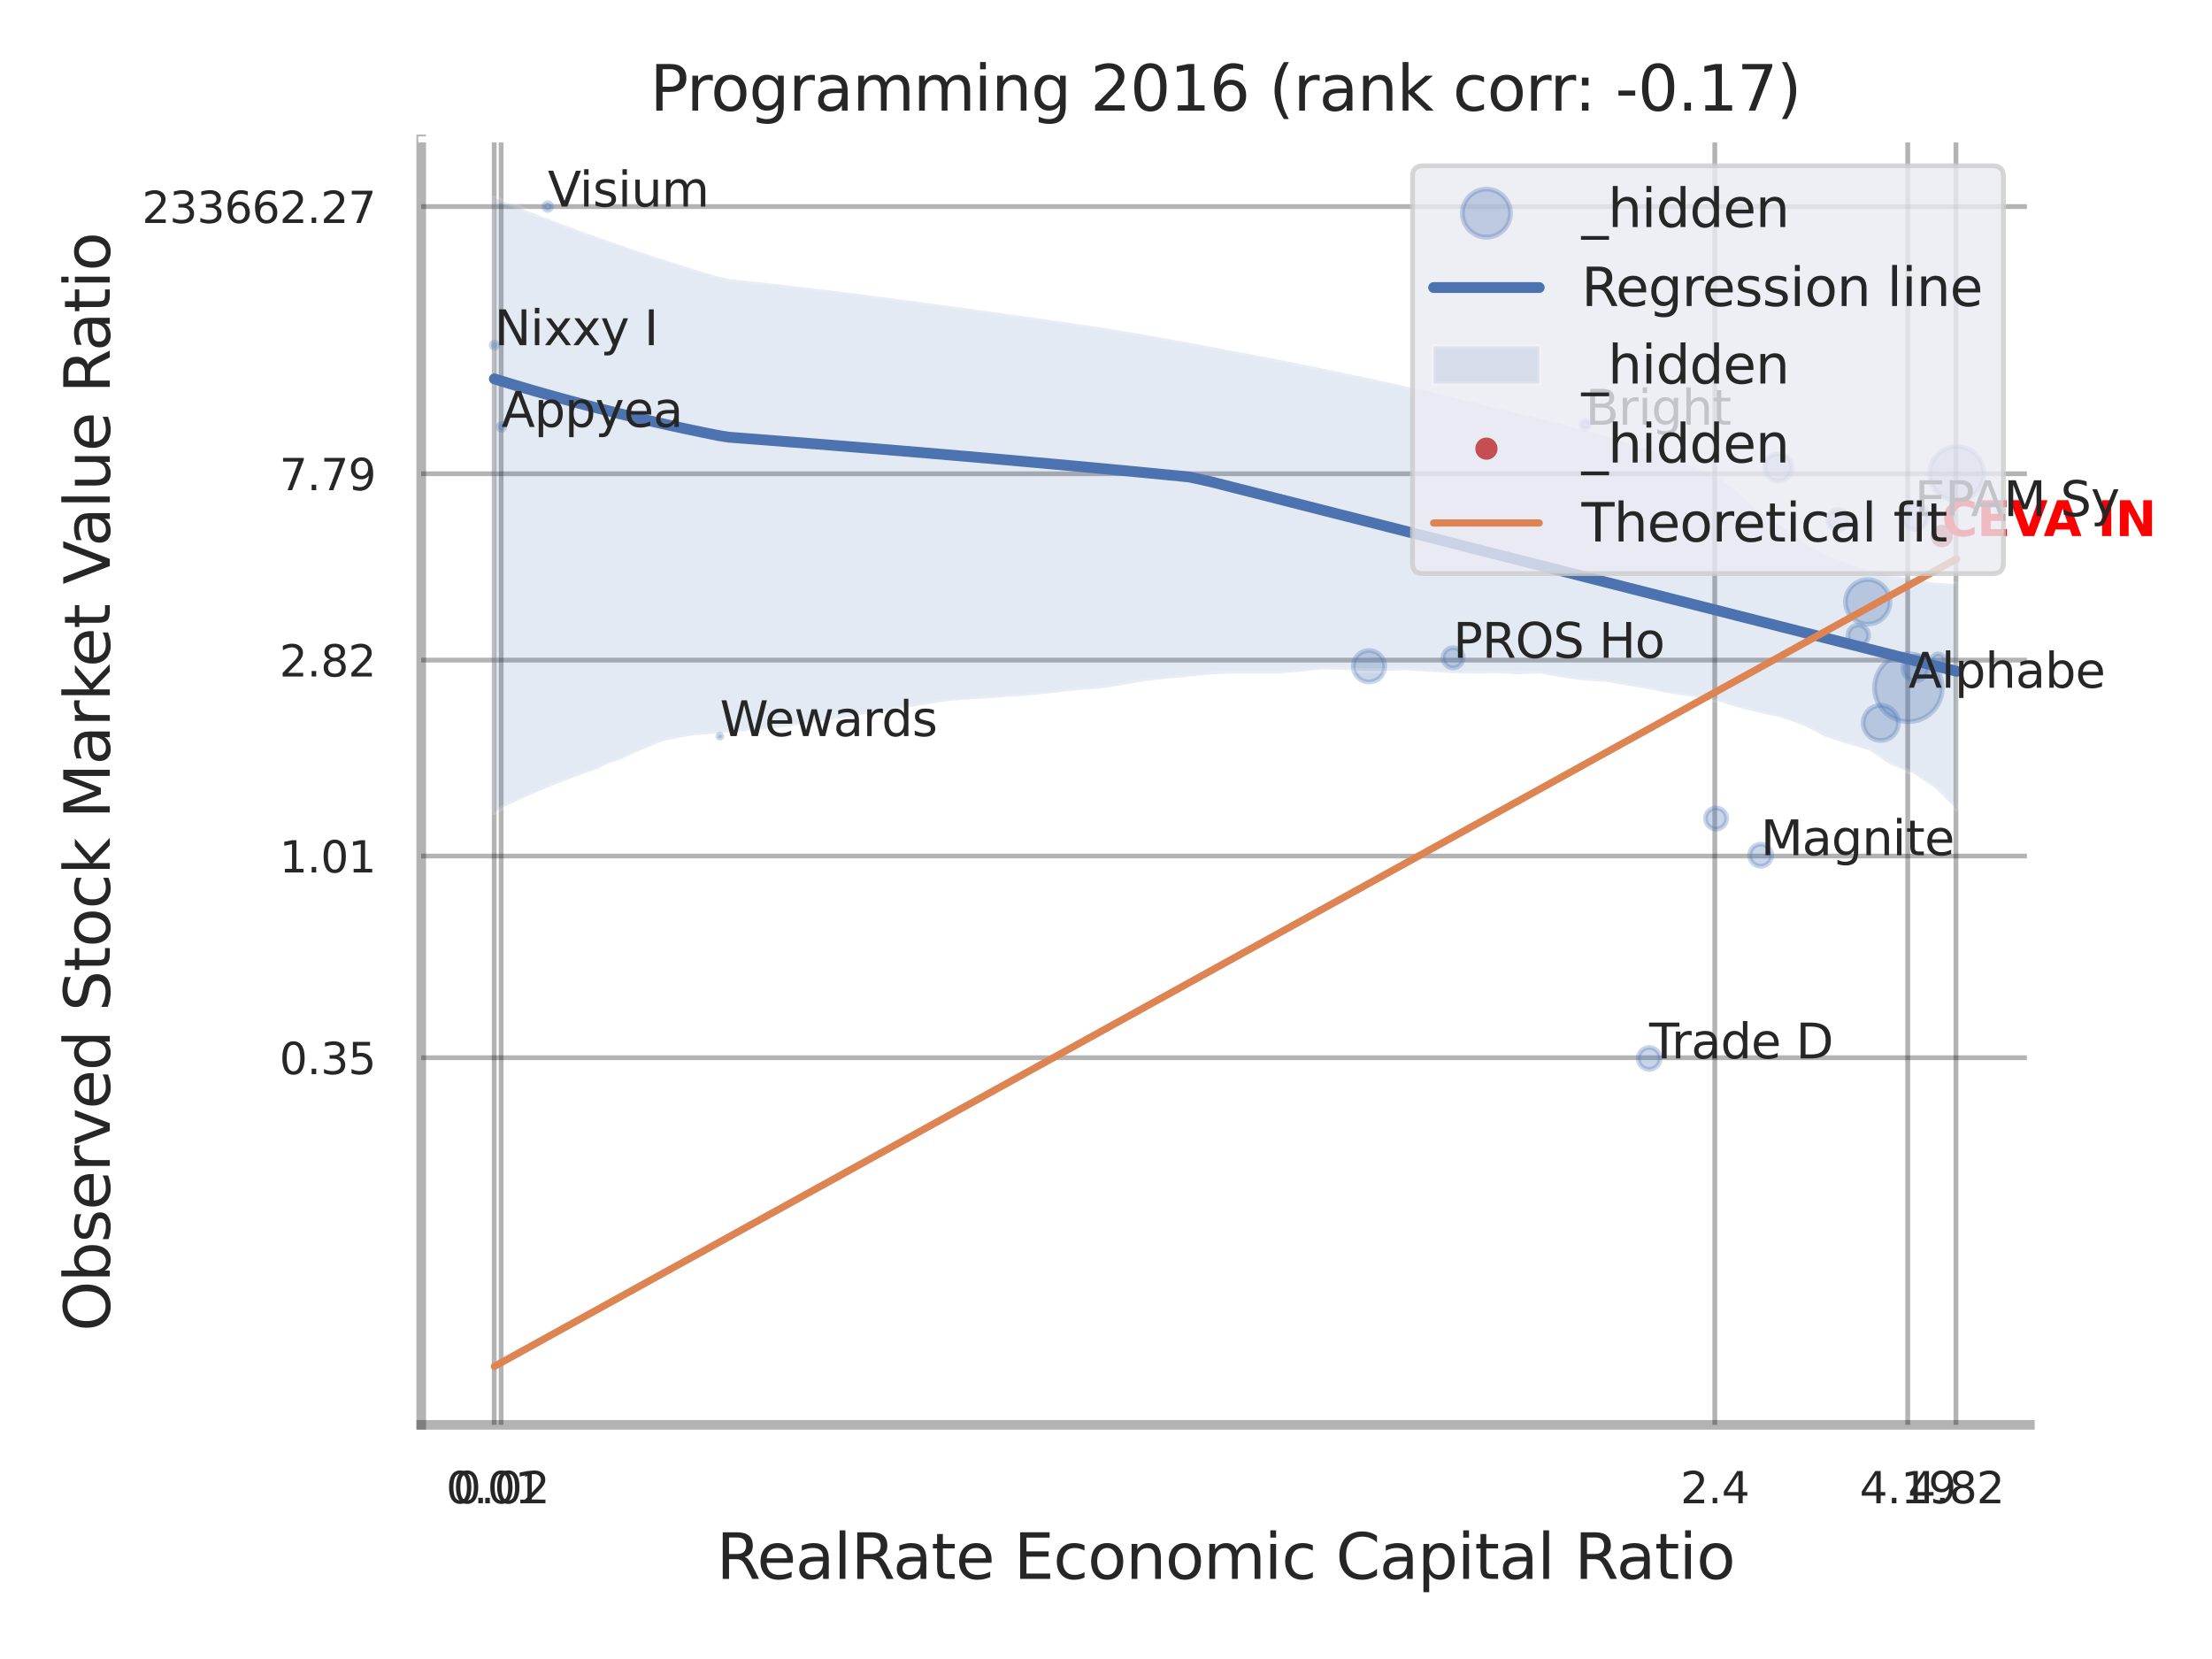
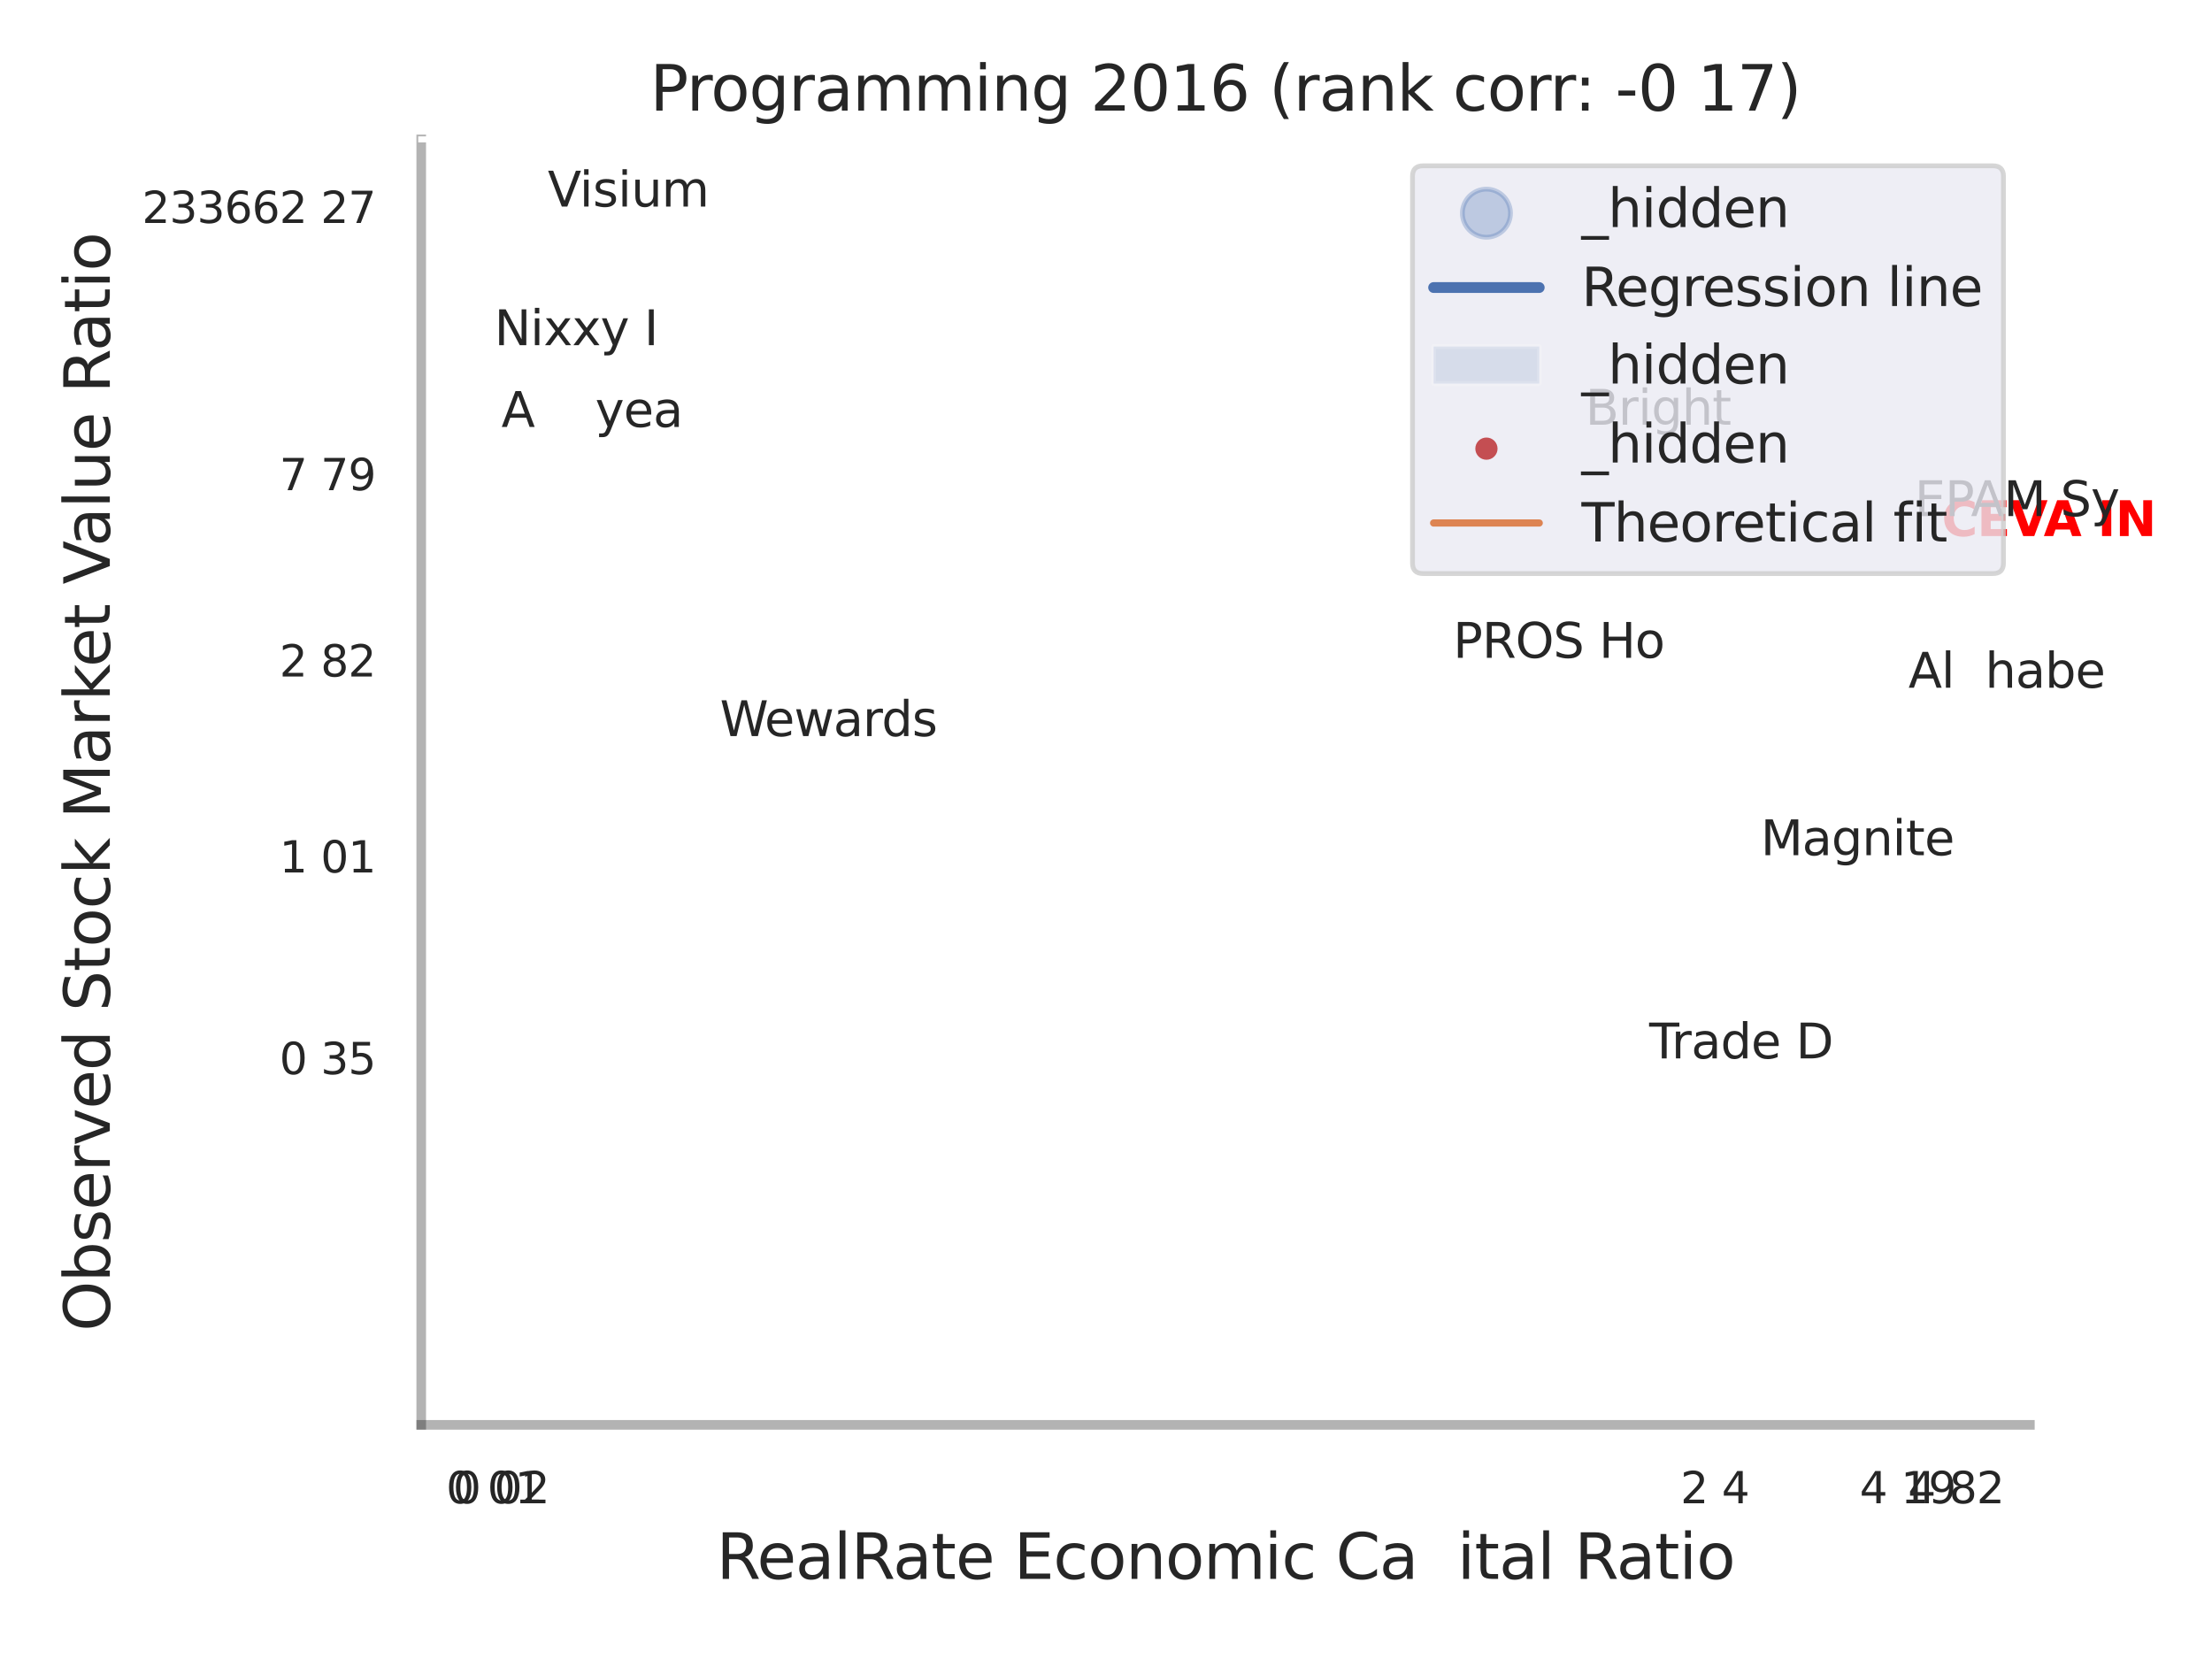
<svg xmlns="http://www.w3.org/2000/svg" xmlns:xlink="http://www.w3.org/1999/xlink" width="460.8pt" height="345.6pt" viewBox="0 0 460.8 345.6" version="1.1">
  <defs>
    <style type="text/css">*{stroke-linejoin: round; stroke-linecap: butt}</style>
  </defs>
  <g id="figure_1">
    <g id="patch_1">
      <path d="M 0 345.6  L 460.8 345.6  L 460.8 0  L 0 0  z " style="fill: #ffffff" />
    </g>
    <g id="axes_1">
      <g id="patch_2">
        <path d="M 87.75 296.82  L 422.86 296.82  L 422.86 29.04  L 87.75 29.04  z " style="fill: #ffffff" />
      </g>
      <g id="matplotlib.axis_1">
        <g id="xtick_1">
          <g id="line2d_1">
            <path d="M 102.954 296.82  L 102.954 29.04  " clip-path="url(#p9617982e9f)" style="fill: none; stroke: #000000; stroke-opacity: 0.3; stroke-linecap: round" />
          </g>
          <g id="text_1">
            <g style="fill: #262626" transform="translate(92.935 313.159) scale(0.09 -0.09)">
              <defs>
                <path id="DejaVuSans-30" d="M 2034 4250  Q 1547 4250 1301 3770  Q 1056 3291 1056 2328  Q 1056 1369 1301 889  Q 1547 409 2034 409  Q 2525 409 2770 889  Q 3016 1369 3016 2328  Q 3016 3291 2770 3770  Q 2525 4250 2034 4250  z M 2034 4750  Q 2819 4750 3233 4129  Q 3647 3509 3647 2328  Q 3647 1150 3233 529  Q 2819 -91 2034 -91  Q 1250 -91 836 529  Q 422 1150 422 2328  Q 422 3509 836 4129  Q 1250 4750 2034 4750  z " transform="scale(0.016)" />
-                 <path id="DejaVuSans-2e" d="M 684 794  L 1344 794  L 1344 0  L 684 0  L 684 794  z " transform="scale(0.016)" />
                <path id="DejaVuSans-31" d="M 794 531  L 1825 531  L 1825 4091  L 703 3866  L 703 4441  L 1819 4666  L 2450 4666  L 2450 531  L 3481 531  L 3481 0  L 794 0  L 794 531  z " transform="scale(0.016)" />
              </defs>
              <use xlink:href="#DejaVuSans-30" />
              <use xlink:href="#DejaVuSans-2e" transform="translate(63.623 0)" />
              <use xlink:href="#DejaVuSans-30" transform="translate(95.41 0)" />
              <use xlink:href="#DejaVuSans-31" transform="translate(159.033 0)" />
            </g>
          </g>
        </g>
        <g id="xtick_2">
          <g id="line2d_2">
            <path d="M 104.396 296.82  L 104.396 29.04  " clip-path="url(#p9617982e9f)" style="fill: none; stroke: #000000; stroke-opacity: 0.3; stroke-linecap: round" />
          </g>
          <g id="text_2">
            <g style="fill: #262626" transform="translate(94.376 313.159) scale(0.09 -0.09)">
              <defs>
                <path id="DejaVuSans-32" d="M 1228 531  L 3431 531  L 3431 0  L 469 0  L 469 531  Q 828 903 1448 1529  Q 2069 2156 2228 2338  Q 2531 2678 2651 2914  Q 2772 3150 2772 3378  Q 2772 3750 2511 3984  Q 2250 4219 1831 4219  Q 1534 4219 1204 4116  Q 875 4013 500 3803  L 500 4441  Q 881 4594 1212 4672  Q 1544 4750 1819 4750  Q 2544 4750 2975 4387  Q 3406 4025 3406 3419  Q 3406 3131 3298 2873  Q 3191 2616 2906 2266  Q 2828 2175 2409 1742  Q 1991 1309 1228 531  z " transform="scale(0.016)" />
              </defs>
              <use xlink:href="#DejaVuSans-30" />
              <use xlink:href="#DejaVuSans-2e" transform="translate(63.623 0)" />
              <use xlink:href="#DejaVuSans-30" transform="translate(95.41 0)" />
              <use xlink:href="#DejaVuSans-32" transform="translate(159.033 0)" />
            </g>
          </g>
        </g>
        <g id="xtick_3">
          <g id="line2d_3">
            <path d="M 357.223 296.82  L 357.223 29.04  " clip-path="url(#p9617982e9f)" style="fill: none; stroke: #000000; stroke-opacity: 0.3; stroke-linecap: round" />
          </g>
          <g id="text_3">
            <g style="fill: #262626" transform="translate(350.067 313.159) scale(0.09 -0.09)">
              <defs>
                <path id="DejaVuSans-34" d="M 2419 4116  L 825 1625  L 2419 1625  L 2419 4116  z M 2253 4666  L 3047 4666  L 3047 1625  L 3713 1625  L 3713 1100  L 3047 1100  L 3047 0  L 2419 0  L 2419 1100  L 313 1100  L 313 1709  L 2253 4666  z " transform="scale(0.016)" />
              </defs>
              <use xlink:href="#DejaVuSans-32" />
              <use xlink:href="#DejaVuSans-2e" transform="translate(63.623 0)" />
              <use xlink:href="#DejaVuSans-34" transform="translate(95.41 0)" />
            </g>
          </g>
        </g>
        <g id="xtick_4">
          <g id="line2d_4">
            <path d="M 397.414 296.82  L 397.414 29.04  " clip-path="url(#p9617982e9f)" style="fill: none; stroke: #000000; stroke-opacity: 0.3; stroke-linecap: round" />
          </g>
          <g id="text_4">
            <g style="fill: #262626" transform="translate(387.394 313.159) scale(0.09 -0.09)">
              <defs>
                <path id="DejaVuSans-39" d="M 703 97  L 703 672  Q 941 559 1184 500  Q 1428 441 1663 441  Q 2288 441 2617 861  Q 2947 1281 2994 2138  Q 2813 1869 2534 1725  Q 2256 1581 1919 1581  Q 1219 1581 811 2004  Q 403 2428 403 3163  Q 403 3881 828 4315  Q 1253 4750 1959 4750  Q 2769 4750 3195 4129  Q 3622 3509 3622 2328  Q 3622 1225 3098 567  Q 2575 -91 1691 -91  Q 1453 -91 1209 -44  Q 966 3 703 97  z M 1959 2075  Q 2384 2075 2632 2365  Q 2881 2656 2881 3163  Q 2881 3666 2632 3958  Q 2384 4250 1959 4250  Q 1534 4250 1286 3958  Q 1038 3666 1038 3163  Q 1038 2656 1286 2365  Q 1534 2075 1959 2075  z " transform="scale(0.016)" />
              </defs>
              <use xlink:href="#DejaVuSans-34" />
              <use xlink:href="#DejaVuSans-2e" transform="translate(63.623 0)" />
              <use xlink:href="#DejaVuSans-31" transform="translate(95.41 0)" />
              <use xlink:href="#DejaVuSans-39" transform="translate(159.033 0)" />
            </g>
          </g>
        </g>
        <g id="xtick_5">
          <g id="line2d_5">
            <path d="M 407.462 296.82  L 407.462 29.04  " clip-path="url(#p9617982e9f)" style="fill: none; stroke: #000000; stroke-opacity: 0.3; stroke-linecap: round" />
          </g>
          <g id="text_5">
            <g style="fill: #262626" transform="translate(397.442 313.159) scale(0.09 -0.09)">
              <defs>
                <path id="DejaVuSans-38" d="M 2034 2216  Q 1584 2216 1326 1975  Q 1069 1734 1069 1313  Q 1069 891 1326 650  Q 1584 409 2034 409  Q 2484 409 2743 651  Q 3003 894 3003 1313  Q 3003 1734 2745 1975  Q 2488 2216 2034 2216  z M 1403 2484  Q 997 2584 770 2862  Q 544 3141 544 3541  Q 544 4100 942 4425  Q 1341 4750 2034 4750  Q 2731 4750 3128 4425  Q 3525 4100 3525 3541  Q 3525 3141 3298 2862  Q 3072 2584 2669 2484  Q 3125 2378 3379 2068  Q 3634 1759 3634 1313  Q 3634 634 3220 271  Q 2806 -91 2034 -91  Q 1263 -91 848 271  Q 434 634 434 1313  Q 434 1759 690 2068  Q 947 2378 1403 2484  z M 1172 3481  Q 1172 3119 1398 2916  Q 1625 2713 2034 2713  Q 2441 2713 2670 2916  Q 2900 3119 2900 3481  Q 2900 3844 2670 4047  Q 2441 4250 2034 4250  Q 1625 4250 1398 4047  Q 1172 3844 1172 3481  z " transform="scale(0.016)" />
              </defs>
              <use xlink:href="#DejaVuSans-34" />
              <use xlink:href="#DejaVuSans-2e" transform="translate(63.623 0)" />
              <use xlink:href="#DejaVuSans-38" transform="translate(95.41 0)" />
              <use xlink:href="#DejaVuSans-32" transform="translate(159.033 0)" />
            </g>
          </g>
        </g>
        <g id="xtick_6" />
        <g id="xtick_7" />
        <g id="text_6">
          <g style="fill: #262626" transform="translate(149.251 328.908) scale(0.13 -0.13)">
            <defs>
              <path id="DejaVuSans-52" d="M 2841 2188  Q 3044 2119 3236 1894  Q 3428 1669 3622 1275  L 4263 0  L 3584 0  L 2988 1197  Q 2756 1666 2539 1819  Q 2322 1972 1947 1972  L 1259 1972  L 1259 0  L 628 0  L 628 4666  L 2053 4666  Q 2853 4666 3247 4331  Q 3641 3997 3641 3322  Q 3641 2881 3436 2590  Q 3231 2300 2841 2188  z M 1259 4147  L 1259 2491  L 2053 2491  Q 2509 2491 2742 2702  Q 2975 2913 2975 3322  Q 2975 3731 2742 3939  Q 2509 4147 2053 4147  L 1259 4147  z " transform="scale(0.016)" />
              <path id="DejaVuSans-65" d="M 3597 1894  L 3597 1613  L 953 1613  Q 991 1019 1311 708  Q 1631 397 2203 397  Q 2534 397 2845 478  Q 3156 559 3463 722  L 3463 178  Q 3153 47 2828 -22  Q 2503 -91 2169 -91  Q 1331 -91 842 396  Q 353 884 353 1716  Q 353 2575 817 3079  Q 1281 3584 2069 3584  Q 2775 3584 3186 3129  Q 3597 2675 3597 1894  z M 3022 2063  Q 3016 2534 2758 2815  Q 2500 3097 2075 3097  Q 1594 3097 1305 2825  Q 1016 2553 972 2059  L 3022 2063  z " transform="scale(0.016)" />
              <path id="DejaVuSans-61" d="M 2194 1759  Q 1497 1759 1228 1600  Q 959 1441 959 1056  Q 959 750 1161 570  Q 1363 391 1709 391  Q 2188 391 2477 730  Q 2766 1069 2766 1631  L 2766 1759  L 2194 1759  z M 3341 1997  L 3341 0  L 2766 0  L 2766 531  Q 2569 213 2275 61  Q 1981 -91 1556 -91  Q 1019 -91 701 211  Q 384 513 384 1019  Q 384 1609 779 1909  Q 1175 2209 1959 2209  L 2766 2209  L 2766 2266  Q 2766 2663 2505 2880  Q 2244 3097 1772 3097  Q 1472 3097 1187 3025  Q 903 2953 641 2809  L 641 3341  Q 956 3463 1253 3523  Q 1550 3584 1831 3584  Q 2591 3584 2966 3190  Q 3341 2797 3341 1997  z " transform="scale(0.016)" />
              <path id="DejaVuSans-6c" d="M 603 4863  L 1178 4863  L 1178 0  L 603 0  L 603 4863  z " transform="scale(0.016)" />
              <path id="DejaVuSans-74" d="M 1172 4494  L 1172 3500  L 2356 3500  L 2356 3053  L 1172 3053  L 1172 1153  Q 1172 725 1289 603  Q 1406 481 1766 481  L 2356 481  L 2356 0  L 1766 0  Q 1100 0 847 248  Q 594 497 594 1153  L 594 3053  L 172 3053  L 172 3500  L 594 3500  L 594 4494  L 1172 4494  z " transform="scale(0.016)" />
              <path id="DejaVuSans-20" transform="scale(0.016)" />
              <path id="DejaVuSans-45" d="M 628 4666  L 3578 4666  L 3578 4134  L 1259 4134  L 1259 2753  L 3481 2753  L 3481 2222  L 1259 2222  L 1259 531  L 3634 531  L 3634 0  L 628 0  L 628 4666  z " transform="scale(0.016)" />
              <path id="DejaVuSans-63" d="M 3122 3366  L 3122 2828  Q 2878 2963 2633 3030  Q 2388 3097 2138 3097  Q 1578 3097 1268 2742  Q 959 2388 959 1747  Q 959 1106 1268 751  Q 1578 397 2138 397  Q 2388 397 2633 464  Q 2878 531 3122 666  L 3122 134  Q 2881 22 2623 -34  Q 2366 -91 2075 -91  Q 1284 -91 818 406  Q 353 903 353 1747  Q 353 2603 823 3093  Q 1294 3584 2113 3584  Q 2378 3584 2631 3529  Q 2884 3475 3122 3366  z " transform="scale(0.016)" />
              <path id="DejaVuSans-6f" d="M 1959 3097  Q 1497 3097 1228 2736  Q 959 2375 959 1747  Q 959 1119 1226 758  Q 1494 397 1959 397  Q 2419 397 2687 759  Q 2956 1122 2956 1747  Q 2956 2369 2687 2733  Q 2419 3097 1959 3097  z M 1959 3584  Q 2709 3584 3137 3096  Q 3566 2609 3566 1747  Q 3566 888 3137 398  Q 2709 -91 1959 -91  Q 1206 -91 779 398  Q 353 888 353 1747  Q 353 2609 779 3096  Q 1206 3584 1959 3584  z " transform="scale(0.016)" />
              <path id="DejaVuSans-6e" d="M 3513 2113  L 3513 0  L 2938 0  L 2938 2094  Q 2938 2591 2744 2837  Q 2550 3084 2163 3084  Q 1697 3084 1428 2787  Q 1159 2491 1159 1978  L 1159 0  L 581 0  L 581 3500  L 1159 3500  L 1159 2956  Q 1366 3272 1645 3428  Q 1925 3584 2291 3584  Q 2894 3584 3203 3211  Q 3513 2838 3513 2113  z " transform="scale(0.016)" />
              <path id="DejaVuSans-6d" d="M 3328 2828  Q 3544 3216 3844 3400  Q 4144 3584 4550 3584  Q 5097 3584 5394 3201  Q 5691 2819 5691 2113  L 5691 0  L 5113 0  L 5113 2094  Q 5113 2597 4934 2840  Q 4756 3084 4391 3084  Q 3944 3084 3684 2787  Q 3425 2491 3425 1978  L 3425 0  L 2847 0  L 2847 2094  Q 2847 2600 2669 2842  Q 2491 3084 2119 3084  Q 1678 3084 1418 2786  Q 1159 2488 1159 1978  L 1159 0  L 581 0  L 581 3500  L 1159 3500  L 1159 2956  Q 1356 3278 1631 3431  Q 1906 3584 2284 3584  Q 2666 3584 2933 3390  Q 3200 3197 3328 2828  z " transform="scale(0.016)" />
              <path id="DejaVuSans-69" d="M 603 3500  L 1178 3500  L 1178 0  L 603 0  L 603 3500  z M 603 4863  L 1178 4863  L 1178 4134  L 603 4134  L 603 4863  z " transform="scale(0.016)" />
              <path id="DejaVuSans-43" d="M 4122 4306  L 4122 3641  Q 3803 3938 3442 4084  Q 3081 4231 2675 4231  Q 1875 4231 1450 3742  Q 1025 3253 1025 2328  Q 1025 1406 1450 917  Q 1875 428 2675 428  Q 3081 428 3442 575  Q 3803 722 4122 1019  L 4122 359  Q 3791 134 3420 21  Q 3050 -91 2638 -91  Q 1578 -91 968 557  Q 359 1206 359 2328  Q 359 3453 968 4101  Q 1578 4750 2638 4750  Q 3056 4750 3426 4639  Q 3797 4528 4122 4306  z " transform="scale(0.016)" />
-               <path id="DejaVuSans-70" d="M 1159 525  L 1159 -1331  L 581 -1331  L 581 3500  L 1159 3500  L 1159 2969  Q 1341 3281 1617 3432  Q 1894 3584 2278 3584  Q 2916 3584 3314 3078  Q 3713 2572 3713 1747  Q 3713 922 3314 415  Q 2916 -91 2278 -91  Q 1894 -91 1617 61  Q 1341 213 1159 525  z M 3116 1747  Q 3116 2381 2855 2742  Q 2594 3103 2138 3103  Q 1681 3103 1420 2742  Q 1159 2381 1159 1747  Q 1159 1113 1420 752  Q 1681 391 2138 391  Q 2594 391 2855 752  Q 3116 1113 3116 1747  z " transform="scale(0.016)" />
            </defs>
            <use xlink:href="#DejaVuSans-52" />
            <use xlink:href="#DejaVuSans-65" transform="translate(64.982 0)" />
            <use xlink:href="#DejaVuSans-61" transform="translate(126.506 0)" />
            <use xlink:href="#DejaVuSans-6c" transform="translate(187.785 0)" />
            <use xlink:href="#DejaVuSans-52" transform="translate(215.568 0)" />
            <use xlink:href="#DejaVuSans-61" transform="translate(282.801 0)" />
            <use xlink:href="#DejaVuSans-74" transform="translate(344.08 0)" />
            <use xlink:href="#DejaVuSans-65" transform="translate(383.289 0)" />
            <use xlink:href="#DejaVuSans-20" transform="translate(444.812 0)" />
            <use xlink:href="#DejaVuSans-45" transform="translate(476.6 0)" />
            <use xlink:href="#DejaVuSans-63" transform="translate(539.783 0)" />
            <use xlink:href="#DejaVuSans-6f" transform="translate(594.764 0)" />
            <use xlink:href="#DejaVuSans-6e" transform="translate(655.945 0)" />
            <use xlink:href="#DejaVuSans-6f" transform="translate(719.324 0)" />
            <use xlink:href="#DejaVuSans-6d" transform="translate(780.506 0)" />
            <use xlink:href="#DejaVuSans-69" transform="translate(877.918 0)" />
            <use xlink:href="#DejaVuSans-63" transform="translate(905.701 0)" />
            <use xlink:href="#DejaVuSans-20" transform="translate(960.682 0)" />
            <use xlink:href="#DejaVuSans-43" transform="translate(992.469 0)" />
            <use xlink:href="#DejaVuSans-61" transform="translate(1062.293 0)" />
            <use xlink:href="#DejaVuSans-70" transform="translate(1123.572 0)" />
            <use xlink:href="#DejaVuSans-69" transform="translate(1187.049 0)" />
            <use xlink:href="#DejaVuSans-74" transform="translate(1214.832 0)" />
            <use xlink:href="#DejaVuSans-61" transform="translate(1254.041 0)" />
            <use xlink:href="#DejaVuSans-6c" transform="translate(1315.32 0)" />
            <use xlink:href="#DejaVuSans-20" transform="translate(1343.104 0)" />
            <use xlink:href="#DejaVuSans-52" transform="translate(1374.891 0)" />
            <use xlink:href="#DejaVuSans-61" transform="translate(1442.123 0)" />
            <use xlink:href="#DejaVuSans-74" transform="translate(1503.402 0)" />
            <use xlink:href="#DejaVuSans-69" transform="translate(1542.611 0)" />
            <use xlink:href="#DejaVuSans-6f" transform="translate(1570.395 0)" />
          </g>
        </g>
      </g>
      <g id="matplotlib.axis_2">
        <g id="ytick_1">
          <g id="line2d_6">
            <path d="M 87.75 220.343  L 422.86 220.343  " clip-path="url(#p9617982e9f)" style="fill: none; stroke: #000000; stroke-opacity: 0.3; stroke-linecap: round" />
          </g>
          <g id="text_7">
            <g style="fill: #262626" transform="translate(58.211 223.762) scale(0.09 -0.09)">
              <defs>
                <path id="DejaVuSans-33" d="M 2597 2516  Q 3050 2419 3304 2112  Q 3559 1806 3559 1356  Q 3559 666 3084 287  Q 2609 -91 1734 -91  Q 1441 -91 1130 -33  Q 819 25 488 141  L 488 750  Q 750 597 1062 519  Q 1375 441 1716 441  Q 2309 441 2620 675  Q 2931 909 2931 1356  Q 2931 1769 2642 2001  Q 2353 2234 1838 2234  L 1294 2234  L 1294 2753  L 1863 2753  Q 2328 2753 2575 2939  Q 2822 3125 2822 3475  Q 2822 3834 2567 4026  Q 2313 4219 1838 4219  Q 1578 4219 1281 4162  Q 984 4106 628 3988  L 628 4550  Q 988 4650 1302 4700  Q 1616 4750 1894 4750  Q 2613 4750 3031 4423  Q 3450 4097 3450 3541  Q 3450 3153 3228 2886  Q 3006 2619 2597 2516  z " transform="scale(0.016)" />
                <path id="DejaVuSans-35" d="M 691 4666  L 3169 4666  L 3169 4134  L 1269 4134  L 1269 2991  Q 1406 3038 1543 3061  Q 1681 3084 1819 3084  Q 2600 3084 3056 2656  Q 3513 2228 3513 1497  Q 3513 744 3044 326  Q 2575 -91 1722 -91  Q 1428 -91 1123 -41  Q 819 9 494 109  L 494 744  Q 775 591 1075 516  Q 1375 441 1709 441  Q 2250 441 2565 725  Q 2881 1009 2881 1497  Q 2881 1984 2565 2268  Q 2250 2553 1709 2553  Q 1456 2553 1204 2497  Q 953 2441 691 2322  L 691 4666  z " transform="scale(0.016)" />
              </defs>
              <use xlink:href="#DejaVuSans-30" />
              <use xlink:href="#DejaVuSans-2e" transform="translate(63.623 0)" />
              <use xlink:href="#DejaVuSans-33" transform="translate(95.41 0)" />
              <use xlink:href="#DejaVuSans-35" transform="translate(159.033 0)" />
            </g>
          </g>
        </g>
        <g id="ytick_2">
          <g id="line2d_7">
            <path d="M 87.75 178.331  L 422.86 178.331  " clip-path="url(#p9617982e9f)" style="fill: none; stroke: #000000; stroke-opacity: 0.3; stroke-linecap: round" />
          </g>
          <g id="text_8">
            <g style="fill: #262626" transform="translate(58.211 181.75) scale(0.09 -0.09)">
              <use xlink:href="#DejaVuSans-31" />
              <use xlink:href="#DejaVuSans-2e" transform="translate(63.623 0)" />
              <use xlink:href="#DejaVuSans-30" transform="translate(95.41 0)" />
              <use xlink:href="#DejaVuSans-31" transform="translate(159.033 0)" />
            </g>
          </g>
        </g>
        <g id="ytick_3">
          <g id="line2d_8">
            <path d="M 87.75 137.509  L 422.86 137.509  " clip-path="url(#p9617982e9f)" style="fill: none; stroke: #000000; stroke-opacity: 0.3; stroke-linecap: round" />
          </g>
          <g id="text_9">
            <g style="fill: #262626" transform="translate(58.211 140.928) scale(0.09 -0.09)">
              <use xlink:href="#DejaVuSans-32" />
              <use xlink:href="#DejaVuSans-2e" transform="translate(63.623 0)" />
              <use xlink:href="#DejaVuSans-38" transform="translate(95.41 0)" />
              <use xlink:href="#DejaVuSans-32" transform="translate(159.033 0)" />
            </g>
          </g>
        </g>
        <g id="ytick_4">
          <g id="line2d_9">
            <path d="M 87.75 98.695  L 422.86 98.695  " clip-path="url(#p9617982e9f)" style="fill: none; stroke: #000000; stroke-opacity: 0.3; stroke-linecap: round" />
          </g>
          <g id="text_10">
            <g style="fill: #262626" transform="translate(58.211 102.115) scale(0.09 -0.09)">
              <defs>
                <path id="DejaVuSans-37" d="M 525 4666  L 3525 4666  L 3525 4397  L 1831 0  L 1172 0  L 2766 4134  L 525 4134  L 525 4666  z " transform="scale(0.016)" />
              </defs>
              <use xlink:href="#DejaVuSans-37" />
              <use xlink:href="#DejaVuSans-2e" transform="translate(63.623 0)" />
              <use xlink:href="#DejaVuSans-37" transform="translate(95.41 0)" />
              <use xlink:href="#DejaVuSans-39" transform="translate(159.033 0)" />
            </g>
          </g>
        </g>
        <g id="ytick_5">
          <g id="line2d_10">
            <path d="M 87.75 43.031  L 422.86 43.031  " clip-path="url(#p9617982e9f)" style="fill: none; stroke: #000000; stroke-opacity: 0.3; stroke-linecap: round" />
          </g>
          <g id="text_11">
            <g style="fill: #262626" transform="translate(29.58 46.45) scale(0.09 -0.09)">
              <defs>
                <path id="DejaVuSans-36" d="M 2113 2584  Q 1688 2584 1439 2293  Q 1191 2003 1191 1497  Q 1191 994 1439 701  Q 1688 409 2113 409  Q 2538 409 2786 701  Q 3034 994 3034 1497  Q 3034 2003 2786 2293  Q 2538 2584 2113 2584  z M 3366 4563  L 3366 3988  Q 3128 4100 2886 4159  Q 2644 4219 2406 4219  Q 1781 4219 1451 3797  Q 1122 3375 1075 2522  Q 1259 2794 1537 2939  Q 1816 3084 2150 3084  Q 2853 3084 3261 2657  Q 3669 2231 3669 1497  Q 3669 778 3244 343  Q 2819 -91 2113 -91  Q 1303 -91 875 529  Q 447 1150 447 2328  Q 447 3434 972 4092  Q 1497 4750 2381 4750  Q 2619 4750 2861 4703  Q 3103 4656 3366 4563  z " transform="scale(0.016)" />
              </defs>
              <use xlink:href="#DejaVuSans-32" />
              <use xlink:href="#DejaVuSans-33" transform="translate(63.623 0)" />
              <use xlink:href="#DejaVuSans-33" transform="translate(127.246 0)" />
              <use xlink:href="#DejaVuSans-36" transform="translate(190.869 0)" />
              <use xlink:href="#DejaVuSans-36" transform="translate(254.492 0)" />
              <use xlink:href="#DejaVuSans-32" transform="translate(318.115 0)" />
              <use xlink:href="#DejaVuSans-2e" transform="translate(381.738 0)" />
              <use xlink:href="#DejaVuSans-32" transform="translate(413.525 0)" />
              <use xlink:href="#DejaVuSans-37" transform="translate(477.148 0)" />
            </g>
          </g>
        </g>
        <g id="ytick_6" />
        <g id="ytick_7" />
        <g id="ytick_8" />
        <g id="ytick_9" />
        <g id="text_12">
          <g style="fill: #262626" transform="translate(22.876 277.332) rotate(-90) scale(0.13 -0.13)">
            <defs>
              <path id="DejaVuSans-4f" d="M 2522 4238  Q 1834 4238 1429 3725  Q 1025 3213 1025 2328  Q 1025 1447 1429 934  Q 1834 422 2522 422  Q 3209 422 3611 934  Q 4013 1447 4013 2328  Q 4013 3213 3611 3725  Q 3209 4238 2522 4238  z M 2522 4750  Q 3503 4750 4090 4092  Q 4678 3434 4678 2328  Q 4678 1225 4090 567  Q 3503 -91 2522 -91  Q 1538 -91 948 565  Q 359 1222 359 2328  Q 359 3434 948 4092  Q 1538 4750 2522 4750  z " transform="scale(0.016)" />
              <path id="DejaVuSans-62" d="M 3116 1747  Q 3116 2381 2855 2742  Q 2594 3103 2138 3103  Q 1681 3103 1420 2742  Q 1159 2381 1159 1747  Q 1159 1113 1420 752  Q 1681 391 2138 391  Q 2594 391 2855 752  Q 3116 1113 3116 1747  z M 1159 2969  Q 1341 3281 1617 3432  Q 1894 3584 2278 3584  Q 2916 3584 3314 3078  Q 3713 2572 3713 1747  Q 3713 922 3314 415  Q 2916 -91 2278 -91  Q 1894 -91 1617 61  Q 1341 213 1159 525  L 1159 0  L 581 0  L 581 4863  L 1159 4863  L 1159 2969  z " transform="scale(0.016)" />
              <path id="DejaVuSans-73" d="M 2834 3397  L 2834 2853  Q 2591 2978 2328 3040  Q 2066 3103 1784 3103  Q 1356 3103 1142 2972  Q 928 2841 928 2578  Q 928 2378 1081 2264  Q 1234 2150 1697 2047  L 1894 2003  Q 2506 1872 2764 1633  Q 3022 1394 3022 966  Q 3022 478 2636 193  Q 2250 -91 1575 -91  Q 1294 -91 989 -36  Q 684 19 347 128  L 347 722  Q 666 556 975 473  Q 1284 391 1588 391  Q 1994 391 2212 530  Q 2431 669 2431 922  Q 2431 1156 2273 1281  Q 2116 1406 1581 1522  L 1381 1569  Q 847 1681 609 1914  Q 372 2147 372 2553  Q 372 3047 722 3315  Q 1072 3584 1716 3584  Q 2034 3584 2315 3537  Q 2597 3491 2834 3397  z " transform="scale(0.016)" />
              <path id="DejaVuSans-72" d="M 2631 2963  Q 2534 3019 2420 3045  Q 2306 3072 2169 3072  Q 1681 3072 1420 2755  Q 1159 2438 1159 1844  L 1159 0  L 581 0  L 581 3500  L 1159 3500  L 1159 2956  Q 1341 3275 1631 3429  Q 1922 3584 2338 3584  Q 2397 3584 2469 3576  Q 2541 3569 2628 3553  L 2631 2963  z " transform="scale(0.016)" />
              <path id="DejaVuSans-76" d="M 191 3500  L 800 3500  L 1894 563  L 2988 3500  L 3597 3500  L 2284 0  L 1503 0  L 191 3500  z " transform="scale(0.016)" />
              <path id="DejaVuSans-64" d="M 2906 2969  L 2906 4863  L 3481 4863  L 3481 0  L 2906 0  L 2906 525  Q 2725 213 2448 61  Q 2172 -91 1784 -91  Q 1150 -91 751 415  Q 353 922 353 1747  Q 353 2572 751 3078  Q 1150 3584 1784 3584  Q 2172 3584 2448 3432  Q 2725 3281 2906 2969  z M 947 1747  Q 947 1113 1208 752  Q 1469 391 1925 391  Q 2381 391 2643 752  Q 2906 1113 2906 1747  Q 2906 2381 2643 2742  Q 2381 3103 1925 3103  Q 1469 3103 1208 2742  Q 947 2381 947 1747  z " transform="scale(0.016)" />
              <path id="DejaVuSans-53" d="M 3425 4513  L 3425 3897  Q 3066 4069 2747 4153  Q 2428 4238 2131 4238  Q 1616 4238 1336 4038  Q 1056 3838 1056 3469  Q 1056 3159 1242 3001  Q 1428 2844 1947 2747  L 2328 2669  Q 3034 2534 3370 2195  Q 3706 1856 3706 1288  Q 3706 609 3251 259  Q 2797 -91 1919 -91  Q 1588 -91 1214 -16  Q 841 59 441 206  L 441 856  Q 825 641 1194 531  Q 1563 422 1919 422  Q 2459 422 2753 634  Q 3047 847 3047 1241  Q 3047 1584 2836 1778  Q 2625 1972 2144 2069  L 1759 2144  Q 1053 2284 737 2584  Q 422 2884 422 3419  Q 422 4038 858 4394  Q 1294 4750 2059 4750  Q 2388 4750 2728 4690  Q 3069 4631 3425 4513  z " transform="scale(0.016)" />
              <path id="DejaVuSans-6b" d="M 581 4863  L 1159 4863  L 1159 1991  L 2875 3500  L 3609 3500  L 1753 1863  L 3688 0  L 2938 0  L 1159 1709  L 1159 0  L 581 0  L 581 4863  z " transform="scale(0.016)" />
              <path id="DejaVuSans-4d" d="M 628 4666  L 1569 4666  L 2759 1491  L 3956 4666  L 4897 4666  L 4897 0  L 4281 0  L 4281 4097  L 3078 897  L 2444 897  L 1241 4097  L 1241 0  L 628 0  L 628 4666  z " transform="scale(0.016)" />
              <path id="DejaVuSans-56" d="M 1831 0  L 50 4666  L 709 4666  L 2188 738  L 3669 4666  L 4325 4666  L 2547 0  L 1831 0  z " transform="scale(0.016)" />
              <path id="DejaVuSans-75" d="M 544 1381  L 544 3500  L 1119 3500  L 1119 1403  Q 1119 906 1312 657  Q 1506 409 1894 409  Q 2359 409 2629 706  Q 2900 1003 2900 1516  L 2900 3500  L 3475 3500  L 3475 0  L 2900 0  L 2900 538  Q 2691 219 2414 64  Q 2138 -91 1772 -91  Q 1169 -91 856 284  Q 544 659 544 1381  z M 1991 3584  L 1991 3584  z " transform="scale(0.016)" />
            </defs>
            <use xlink:href="#DejaVuSans-4f" />
            <use xlink:href="#DejaVuSans-62" transform="translate(78.711 0)" />
            <use xlink:href="#DejaVuSans-73" transform="translate(142.188 0)" />
            <use xlink:href="#DejaVuSans-65" transform="translate(194.287 0)" />
            <use xlink:href="#DejaVuSans-72" transform="translate(255.811 0)" />
            <use xlink:href="#DejaVuSans-76" transform="translate(296.924 0)" />
            <use xlink:href="#DejaVuSans-65" transform="translate(356.104 0)" />
            <use xlink:href="#DejaVuSans-64" transform="translate(417.627 0)" />
            <use xlink:href="#DejaVuSans-20" transform="translate(481.104 0)" />
            <use xlink:href="#DejaVuSans-53" transform="translate(512.891 0)" />
            <use xlink:href="#DejaVuSans-74" transform="translate(576.367 0)" />
            <use xlink:href="#DejaVuSans-6f" transform="translate(615.576 0)" />
            <use xlink:href="#DejaVuSans-63" transform="translate(676.758 0)" />
            <use xlink:href="#DejaVuSans-6b" transform="translate(731.738 0)" />
            <use xlink:href="#DejaVuSans-20" transform="translate(789.648 0)" />
            <use xlink:href="#DejaVuSans-4d" transform="translate(821.436 0)" />
            <use xlink:href="#DejaVuSans-61" transform="translate(907.715 0)" />
            <use xlink:href="#DejaVuSans-72" transform="translate(968.994 0)" />
            <use xlink:href="#DejaVuSans-6b" transform="translate(1010.107 0)" />
            <use xlink:href="#DejaVuSans-65" transform="translate(1064.393 0)" />
            <use xlink:href="#DejaVuSans-74" transform="translate(1125.916 0)" />
            <use xlink:href="#DejaVuSans-20" transform="translate(1165.125 0)" />
            <use xlink:href="#DejaVuSans-56" transform="translate(1196.912 0)" />
            <use xlink:href="#DejaVuSans-61" transform="translate(1257.57 0)" />
            <use xlink:href="#DejaVuSans-6c" transform="translate(1318.85 0)" />
            <use xlink:href="#DejaVuSans-75" transform="translate(1346.633 0)" />
            <use xlink:href="#DejaVuSans-65" transform="translate(1410.012 0)" />
            <use xlink:href="#DejaVuSans-20" transform="translate(1471.535 0)" />
            <use xlink:href="#DejaVuSans-52" transform="translate(1503.322 0)" />
            <use xlink:href="#DejaVuSans-61" transform="translate(1570.555 0)" />
            <use xlink:href="#DejaVuSans-74" transform="translate(1631.834 0)" />
            <use xlink:href="#DejaVuSans-69" transform="translate(1671.043 0)" />
            <use xlink:href="#DejaVuSans-6f" transform="translate(1698.826 0)" />
          </g>
        </g>
      </g>
      <g id="PathCollection_1">
        <path d="M 403.766 138.94  C 404.127 138.94 404.474 138.797 404.729 138.542  C 404.984 138.286 405.127 137.94 405.127 137.579  C 405.127 137.218 404.984 136.872 404.729 136.617  C 404.474 136.361 404.127 136.218 403.766 136.218  C 403.405 136.218 403.059 136.361 402.804 136.617  C 402.548 136.872 402.405 137.218 402.405 137.579  C 402.405 137.94 402.548 138.286 402.804 138.542  C 403.059 138.797 403.405 138.94 403.766 138.94  z " clip-path="url(#p9617982e9f)" style="fill: #4c72b0; fill-opacity: 0.3; stroke: #4c72b0; stroke-opacity: 0.3" />
        <path d="M 370.434 100.201  C 371.185 100.201 371.906 99.903 372.438 99.371  C 372.969 98.84 373.267 98.119 373.267 97.368  C 373.267 96.616 372.969 95.896 372.438 95.364  C 371.906 94.833 371.185 94.534 370.434 94.534  C 369.683 94.534 368.962 94.833 368.43 95.364  C 367.899 95.896 367.601 96.616 367.601 97.368  C 367.601 98.119 367.899 98.84 368.43 99.371  C 368.962 99.903 369.683 100.201 370.434 100.201  z " clip-path="url(#p9617982e9f)" style="fill: #4c72b0; fill-opacity: 0.3; stroke: #4c72b0; stroke-opacity: 0.3" />
        <path d="M 285.184 142.07  C 286.053 142.07 286.887 141.725 287.502 141.11  C 288.116 140.496 288.462 139.662 288.462 138.793  C 288.462 137.923 288.116 137.09 287.502 136.475  C 286.887 135.86 286.053 135.515 285.184 135.515  C 284.315 135.515 283.481 135.86 282.867 136.475  C 282.252 137.09 281.907 137.923 281.907 138.793  C 281.907 139.662 282.252 140.496 282.867 141.11  C 283.481 141.725 284.315 142.07 285.184 142.07  z " clip-path="url(#p9617982e9f)" style="fill: #4c72b0; fill-opacity: 0.3; stroke: #4c72b0; stroke-opacity: 0.3" />
        <path d="M 389.079 130.019  C 390.309 130.019 391.489 129.53 392.36 128.66  C 393.23 127.79 393.719 126.61 393.719 125.379  C 393.719 124.149 393.23 122.968 392.36 122.098  C 391.489 121.228 390.309 120.739 389.079 120.739  C 387.848 120.739 386.668 121.228 385.798 122.098  C 384.928 122.968 384.439 124.149 384.439 125.379  C 384.439 126.61 384.928 127.79 385.798 128.66  C 386.668 129.53 387.848 130.019 389.079 130.019  z " clip-path="url(#p9617982e9f)" style="fill: #4c72b0; fill-opacity: 0.3; stroke: #4c72b0; stroke-opacity: 0.3" />
        <path d="M 114.104 43.824  C 114.316 43.824 114.519 43.74 114.668 43.591  C 114.818 43.441 114.902 43.238 114.902 43.027  C 114.902 42.815 114.818 42.613 114.668 42.463  C 114.519 42.313 114.316 42.229 114.104 42.229  C 113.893 42.229 113.69 42.313 113.541 42.463  C 113.391 42.613 113.307 42.815 113.307 43.027  C 113.307 43.238 113.391 43.441 113.541 43.591  C 113.69 43.74 113.893 43.824 114.104 43.824  z " clip-path="url(#p9617982e9f)" style="fill: #4c72b0; fill-opacity: 0.3; stroke: #4c72b0; stroke-opacity: 0.3" />
        <path d="M 387.11 134.519  C 387.682 134.519 388.23 134.292 388.634 133.888  C 389.038 133.484 389.265 132.935 389.265 132.364  C 389.265 131.793 389.038 131.245 388.634 130.841  C 388.23 130.437 387.682 130.21 387.11 130.21  C 386.539 130.21 385.991 130.437 385.587 130.841  C 385.183 131.245 384.956 131.793 384.956 132.364  C 384.956 132.935 385.183 133.484 385.587 133.888  C 385.991 134.292 386.539 134.519 387.11 134.519  z " clip-path="url(#p9617982e9f)" style="fill: #4c72b0; fill-opacity: 0.3; stroke: #4c72b0; stroke-opacity: 0.3" />
        <path d="M 399.016 141.849  C 399.707 141.849 400.369 141.575 400.857 141.086  C 401.346 140.598 401.62 139.936 401.62 139.245  C 401.62 138.554 401.346 137.892 400.857 137.403  C 400.369 136.915 399.707 136.641 399.016 136.641  C 398.325 136.641 397.663 136.915 397.174 137.403  C 396.686 137.892 396.412 138.554 396.412 139.245  C 396.412 139.936 396.686 140.598 397.174 141.086  C 397.663 141.575 398.325 141.849 399.016 141.849  z " clip-path="url(#p9617982e9f)" style="fill: #4c72b0; fill-opacity: 0.3; stroke: #4c72b0; stroke-opacity: 0.3" />
        <path d="M 357.494 172.719  C 358.078 172.719 358.639 172.487 359.052 172.074  C 359.465 171.661 359.698 171.1 359.698 170.516  C 359.698 169.931 359.465 169.371 359.052 168.958  C 358.639 168.544 358.078 168.312 357.494 168.312  C 356.91 168.312 356.349 168.544 355.936 168.958  C 355.523 169.371 355.291 169.931 355.291 170.516  C 355.291 171.1 355.523 171.661 355.936 172.074  C 356.349 172.487 356.91 172.719 357.494 172.719  z " clip-path="url(#p9617982e9f)" style="fill: #4c72b0; fill-opacity: 0.3; stroke: #4c72b0; stroke-opacity: 0.3" />
        <path d="M 404.496 113.485  C 404.978 113.485 405.439 113.294 405.78 112.953  C 406.12 112.613 406.311 112.151 406.311 111.67  C 406.311 111.188 406.12 110.727 405.78 110.386  C 405.439 110.046 404.978 109.855 404.496 109.855  C 404.015 109.855 403.553 110.046 403.213 110.386  C 402.872 110.727 402.681 111.188 402.681 111.67  C 402.681 112.151 402.872 112.613 403.213 112.953  C 403.553 113.294 404.015 113.485 404.496 113.485  z " clip-path="url(#p9617982e9f)" style="fill: #4c72b0; fill-opacity: 0.3; stroke: #4c72b0; stroke-opacity: 0.3" />
        <path d="M 407.627 104.292  C 409.124 104.292 410.559 103.698 411.617 102.64  C 412.675 101.582 413.27 100.146 413.27 98.65  C 413.27 97.154 412.675 95.719 411.617 94.66  C 410.559 93.602 409.124 93.008 407.627 93.008  C 406.131 93.008 404.696 93.602 403.638 94.66  C 402.58 95.719 401.985 97.154 401.985 98.65  C 401.985 100.146 402.58 101.582 403.638 102.64  C 404.696 103.698 406.131 104.292 407.627 104.292  z " clip-path="url(#p9617982e9f)" style="fill: #4c72b0; fill-opacity: 0.3; stroke: #4c72b0; stroke-opacity: 0.3" />
        <path d="M 382.91 110.485  C 383.484 110.485 384.035 110.257 384.442 109.851  C 384.848 109.445 385.076 108.893 385.076 108.319  C 385.076 107.744 384.848 107.193 384.442 106.787  C 384.035 106.38 383.484 106.152 382.91 106.152  C 382.335 106.152 381.784 106.38 381.377 106.787  C 380.971 107.193 380.743 107.744 380.743 108.319  C 380.743 108.893 380.971 109.445 381.377 109.851  C 381.784 110.257 382.335 110.485 382.91 110.485  z " clip-path="url(#p9617982e9f)" style="fill: #4c72b0; fill-opacity: 0.3; stroke: #4c72b0; stroke-opacity: 0.3" />
        <path d="M 398.851 110.285  C 399.586 110.285 400.291 109.992 400.811 109.472  C 401.331 108.953 401.623 108.247 401.623 107.512  C 401.623 106.777 401.331 106.071 400.811 105.551  C 400.291 105.031 399.586 104.739 398.851 104.739  C 398.115 104.739 397.41 105.031 396.89 105.551  C 396.37 106.071 396.078 106.777 396.078 107.512  C 396.078 108.247 396.37 108.953 396.89 109.472  C 397.41 109.992 398.115 110.285 398.851 110.285  z " clip-path="url(#p9617982e9f)" style="fill: #4c72b0; fill-opacity: 0.3; stroke: #4c72b0; stroke-opacity: 0.3" />
-         <path d="M 302.712 139.139  C 303.27 139.139 303.806 138.917 304.201 138.522  C 304.596 138.127 304.818 137.591 304.818 137.033  C 304.818 136.474 304.596 135.938 304.201 135.543  C 303.806 135.148 303.27 134.926 302.712 134.926  C 302.153 134.926 301.617 135.148 301.222 135.543  C 300.827 135.938 300.605 136.474 300.605 137.033  C 300.605 137.591 300.827 138.127 301.222 138.522  C 301.617 138.917 302.153 139.139 302.712 139.139  z " clip-path="url(#p9617982e9f)" style="fill: #4c72b0; fill-opacity: 0.3; stroke: #4c72b0; stroke-opacity: 0.3" />
        <path d="M 102.982 72.572  C 103.159 72.572 103.328 72.502 103.452 72.377  C 103.577 72.252 103.647 72.083 103.647 71.907  C 103.647 71.731 103.577 71.562 103.452 71.437  C 103.328 71.312 103.159 71.242 102.982 71.242  C 102.806 71.242 102.637 71.312 102.512 71.437  C 102.388 71.562 102.318 71.731 102.318 71.907  C 102.318 72.083 102.388 72.252 102.512 72.377  C 102.637 72.502 102.806 72.572 102.982 72.572  z " clip-path="url(#p9617982e9f)" style="fill: #4c72b0; fill-opacity: 0.3; stroke: #4c72b0; stroke-opacity: 0.3" />
        <path d="M 330.264 89.361  C 330.499 89.361 330.724 89.268 330.89 89.102  C 331.056 88.936 331.149 88.711 331.149 88.476  C 331.149 88.242 331.056 88.017 330.89 87.851  C 330.724 87.685 330.499 87.592 330.264 87.592  C 330.03 87.592 329.805 87.685 329.639 87.851  C 329.473 88.017 329.38 88.242 329.38 88.476  C 329.38 88.711 329.473 88.936 329.639 89.102  C 329.805 89.268 330.03 89.361 330.264 89.361  z " clip-path="url(#p9617982e9f)" style="fill: #4c72b0; fill-opacity: 0.3; stroke: #4c72b0; stroke-opacity: 0.3" />
        <path d="M 104.455 89.623  C 104.637 89.623 104.813 89.551 104.942 89.422  C 105.071 89.292 105.144 89.117 105.144 88.935  C 105.144 88.752 105.071 88.577 104.942 88.448  C 104.813 88.318 104.637 88.246 104.455 88.246  C 104.272 88.246 104.097 88.318 103.968 88.448  C 103.839 88.577 103.766 88.752 103.766 88.935  C 103.766 89.117 103.839 89.292 103.968 89.422  C 104.097 89.551 104.272 89.623 104.455 89.623  z " clip-path="url(#p9617982e9f)" style="fill: #4c72b0; fill-opacity: 0.3; stroke: #4c72b0; stroke-opacity: 0.3" />
        <path d="M 366.779 180.46  C 367.39 180.46 367.976 180.218 368.408 179.785  C 368.841 179.353 369.083 178.767 369.083 178.156  C 369.083 177.545 368.841 176.958 368.408 176.526  C 367.976 176.094 367.39 175.851 366.779 175.851  C 366.168 175.851 365.581 176.094 365.149 176.526  C 364.717 176.958 364.474 177.545 364.474 178.156  C 364.474 178.767 364.717 179.353 365.149 179.785  C 365.581 180.218 366.168 180.46 366.779 180.46  z " clip-path="url(#p9617982e9f)" style="fill: #4c72b0; fill-opacity: 0.3; stroke: #4c72b0; stroke-opacity: 0.3" />
-         <path d="M 391.8 154.26  C 392.773 154.26 393.705 153.873 394.393 153.186  C 395.081 152.498 395.467 151.566 395.467 150.593  C 395.467 149.621 395.081 148.688 394.393 148  C 393.705 147.313 392.773 146.926 391.8 146.926  C 390.828 146.926 389.895 147.313 389.207 148  C 388.52 148.688 388.134 149.621 388.134 150.593  C 388.134 151.566 388.52 152.498 389.207 153.186  C 389.895 153.873 390.828 154.26 391.8 154.26  z " clip-path="url(#p9617982e9f)" style="fill: #4c72b0; fill-opacity: 0.3; stroke: #4c72b0; stroke-opacity: 0.3" />
        <path d="M 149.966 153.761  C 150.076 153.761 150.181 153.717 150.259 153.639  C 150.337 153.562 150.38 153.456 150.38 153.346  C 150.38 153.237 150.337 153.131 150.259 153.054  C 150.181 152.976 150.076 152.932 149.966 152.932  C 149.856 152.932 149.751 152.976 149.673 153.054  C 149.595 153.131 149.552 153.237 149.552 153.346  C 149.552 153.456 149.595 153.562 149.673 153.639  C 149.751 153.717 149.856 153.761 149.966 153.761  z " clip-path="url(#p9617982e9f)" style="fill: #4c72b0; fill-opacity: 0.3; stroke: #4c72b0; stroke-opacity: 0.3" />
        <path d="M 397.56 150.331  C 399.435 150.331 401.234 149.586 402.56 148.26  C 403.886 146.934 404.631 145.135 404.631 143.26  C 404.631 141.385 403.886 139.586 402.56 138.26  C 401.234 136.934 399.435 136.189 397.56 136.189  C 395.684 136.189 393.886 136.934 392.56 138.26  C 391.234 139.586 390.489 141.385 390.489 143.26  C 390.489 145.135 391.234 146.934 392.56 148.26  C 393.886 149.586 395.684 150.331 397.56 150.331  z " clip-path="url(#p9617982e9f)" style="fill: #4c72b0; fill-opacity: 0.3; stroke: #4c72b0; stroke-opacity: 0.3" />
        <path d="M 343.559 222.773  C 344.165 222.773 344.746 222.533 345.174 222.104  C 345.603 221.676 345.843 221.095 345.843 220.489  C 345.843 219.883 345.603 219.302 345.174 218.874  C 344.746 218.446 344.165 218.205 343.559 218.205  C 342.954 218.205 342.373 218.446 341.944 218.874  C 341.516 219.302 341.275 219.883 341.275 220.489  C 341.275 221.095 341.516 221.676 341.944 222.104  C 342.373 222.533 342.954 222.773 343.559 222.773  z " clip-path="url(#p9617982e9f)" style="fill: #4c72b0; fill-opacity: 0.3; stroke: #4c72b0; stroke-opacity: 0.3" />
      </g>
      <g id="FillBetweenPolyCollection_1">
        <defs>
          <path id="m7e9ed9755f" d="M 102.982 -304.388  L 102.982 -176.327  L 103.743 -176.806  L 104.513 -177.26  L 105.295 -177.637  L 106.087 -178.014  L 106.891 -178.392  L 107.707 -178.769  L 108.534 -179.146  L 109.374 -179.524  L 110.227 -179.901  L 111.093 -180.278  L 111.973 -180.655  L 112.866 -181.033  L 113.774 -181.41  L 114.697 -181.787  L 115.635 -182.165  L 116.59 -182.542  L 117.56 -182.919  L 118.548 -183.296  L 119.554 -183.674  L 120.578 -184.051  L 121.621 -184.428  L 122.684 -184.806  L 123.767 -185.183  L 124.872 -185.616  L 125.998 -186.202  L 127.148 -186.702  L 128.322 -187.08  L 129.521 -187.501  L 130.746 -188.071  L 131.999 -188.641  L 133.28 -189.211  L 134.591 -189.781  L 135.934 -190.351  L 137.309 -190.92  L 138.719 -191.359  L 140.166 -191.645  L 141.65 -191.931  L 143.175 -192.217  L 144.743 -192.467  L 146.356 -192.588  L 148.016 -192.709  L 149.727 -192.83  L 151.872 -193.05  L 156.439 -193.418  L 161.006 -193.854  L 165.573 -194.515  L 170.14 -195.228  L 174.707 -195.956  L 179.274 -196.684  L 183.841 -197.411  L 188.408 -198.139  L 192.975 -198.867  L 197.542 -199.587  L 202.109 -199.908  L 206.676 -200.209  L 211.244 -200.508  L 215.811 -200.869  L 220.378 -201.384  L 224.945 -201.875  L 229.512 -202.189  L 234.079 -202.949  L 238.646 -203.722  L 243.213 -204.258  L 247.78 -204.637  L 252.347 -205.11  L 256.914 -205.286  L 261.481 -205.284  L 266.048 -205.305  L 270.615 -205.64  L 275.182 -206.139  L 279.75 -206.087  L 284.317 -205.848  L 288.884 -205.879  L 293.451 -205.972  L 298.018 -205.631  L 302.585 -205.378  L 307.152 -205.263  L 311.719 -205.392  L 316.286 -205.126  L 320.853 -205.322  L 325.42 -204.451  L 329.987 -203.831  L 334.554 -203.578  L 339.121 -202.768  L 343.688 -201.979  L 348.256 -201.082  L 352.823 -200.403  L 357.39 -199.715  L 361.957 -198.208  L 366.524 -197.105  L 371.091 -196.099  L 375.658 -194.499  L 380.225 -192.129  L 384.792 -190.655  L 389.359 -189.304  L 393.926 -186.246  L 398.493 -184.56  L 403.06 -181.438  L 407.627 -177.011  L 407.627 -223.933  L 407.627 -223.933  L 403.06 -224.223  L 398.493 -224.916  L 393.926 -225.848  L 389.359 -226.721  L 384.792 -228.262  L 380.225 -229.999  L 375.658 -232.647  L 371.091 -235.879  L 366.524 -238.713  L 361.957 -243.011  L 357.39 -246.712  L 352.823 -248.273  L 348.256 -250.146  L 343.688 -251.927  L 339.121 -253.301  L 334.554 -254.694  L 329.987 -255.956  L 325.42 -257.169  L 320.853 -258.335  L 316.286 -259.46  L 311.719 -260.545  L 307.152 -261.705  L 302.585 -262.835  L 298.018 -263.924  L 293.451 -264.977  L 288.884 -265.995  L 284.317 -266.981  L 279.75 -267.936  L 275.182 -268.884  L 270.615 -269.819  L 266.048 -270.727  L 261.481 -271.609  L 256.914 -272.466  L 252.347 -273.337  L 247.78 -274.188  L 243.213 -275.015  L 238.646 -275.821  L 234.079 -276.607  L 229.512 -277.344  L 224.945 -278.029  L 220.378 -278.699  L 215.811 -279.355  L 211.244 -279.998  L 206.676 -280.627  L 202.109 -281.252  L 197.542 -281.882  L 192.975 -282.499  L 188.408 -283.105  L 183.841 -283.699  L 179.274 -284.29  L 174.707 -284.89  L 170.14 -285.418  L 165.573 -285.968  L 161.006 -286.499  L 156.439 -287.001  L 151.872 -287.496  L 149.727 -287.982  L 148.016 -288.461  L 146.356 -288.933  L 144.743 -289.428  L 143.175 -289.917  L 141.65 -290.399  L 140.166 -290.873  L 138.719 -291.339  L 137.309 -291.799  L 135.934 -292.252  L 134.591 -292.699  L 133.28 -293.139  L 131.999 -293.573  L 130.746 -294.002  L 129.521 -294.424  L 128.322 -294.84  L 127.148 -295.251  L 125.998 -295.656  L 124.872 -296.056  L 123.767 -296.451  L 122.684 -296.827  L 121.621 -297.193  L 120.578 -297.585  L 119.554 -297.971  L 118.548 -298.353  L 117.56 -298.723  L 116.59 -299.087  L 115.635 -299.446  L 114.697 -299.801  L 113.774 -300.151  L 112.866 -300.498  L 111.973 -300.841  L 111.093 -301.18  L 110.227 -301.516  L 109.374 -301.848  L 108.534 -302.176  L 107.707 -302.501  L 106.891 -302.834  L 106.087 -303.166  L 105.295 -303.481  L 104.513 -303.786  L 103.743 -304.089  L 102.982 -304.388  z " style="stroke: #ffffff; stroke-opacity: 0.15" />
        </defs>
        <g clip-path="url(#p9617982e9f)">
          <use xlink:href="#m7e9ed9755f" x="0" y="345.6" style="fill: #4c72b0; fill-opacity: 0.15; stroke: #ffffff; stroke-opacity: 0.15" />
        </g>
      </g>
      <g id="PathCollection_2">
        <defs>
          <path id="mc76b41dc6a" d="M 0 1.815  C 0.481 1.815 0.943 1.624 1.284 1.284  C 1.624 0.943 1.815 0.481 1.815 0  C 1.815 -0.481 1.624 -0.943 1.284 -1.284  C 0.943 -1.624 0.481 -1.815 0 -1.815  C -0.481 -1.815 -0.943 -1.624 -1.284 -1.284  C -1.624 -0.943 -1.815 -0.481 -1.815 0  C -1.815 0.481 -1.624 0.943 -1.284 1.284  C -0.943 1.624 -0.481 1.815 0 1.815  z " style="stroke: #c44e52" />
        </defs>
        <g clip-path="url(#p9617982e9f)">
          <use xlink:href="#mc76b41dc6a" x="404.496" y="111.67" style="fill: #c44e52; stroke: #c44e52" />
        </g>
      </g>
      <g id="line2d_11">
        <path d="M 102.982 78.923  L 103.743 79.158  L 104.513 79.394  L 105.295 79.632  L 106.087 79.873  L 106.891 80.115  L 107.707 80.359  L 108.534 80.605  L 109.374 80.853  L 110.227 81.102  L 111.093 81.354  L 111.973 81.608  L 112.866 81.864  L 113.774 82.123  L 114.697 82.383  L 115.635 82.646  L 116.59 82.91  L 117.56 83.178  L 118.548 83.447  L 119.554 83.719  L 120.578 83.993  L 121.621 84.27  L 122.684 84.549  L 123.767 84.831  L 124.872 85.115  L 125.998 85.402  L 127.148 85.691  L 128.322 85.984  L 129.521 86.279  L 130.746 86.577  L 131.999 86.878  L 133.28 87.181  L 134.591 87.488  L 135.934 87.798  L 137.309 88.111  L 138.719 88.427  L 140.166 88.747  L 141.65 89.07  L 143.175 89.396  L 144.743 89.725  L 146.356 90.059  L 148.016 90.396  L 149.727 90.736  L 151.872 91.08  L 156.439 91.429  L 161.006 91.781  L 165.573 92.137  L 170.14 92.497  L 174.707 92.862  L 179.274 93.231  L 183.841 93.604  L 188.408 93.982  L 192.975 94.365  L 197.542 94.752  L 202.109 95.144  L 206.676 95.541  L 211.244 95.944  L 215.811 96.352  L 220.378 96.765  L 224.945 97.184  L 229.512 97.608  L 234.079 98.039  L 238.646 98.475  L 243.213 98.918  L 247.78 99.367  L 252.347 100.382  L 256.914 101.543  L 261.481 102.704  L 266.048 103.865  L 270.615 105.026  L 275.182 106.187  L 279.75 107.348  L 284.317 108.508  L 288.884 109.669  L 293.451 110.83  L 298.018 111.991  L 302.585 113.152  L 307.152 114.313  L 311.719 115.474  L 316.286 116.635  L 320.853 117.796  L 325.42 118.957  L 329.987 120.118  L 334.554 121.279  L 339.121 122.44  L 343.688 123.601  L 348.256 124.762  L 352.823 125.923  L 357.39 127.083  L 361.957 128.244  L 366.524 129.405  L 371.091 130.566  L 375.658 131.727  L 380.225 132.888  L 384.792 134.049  L 389.359 135.21  L 393.926 136.371  L 398.493 137.532  L 403.06 138.693  L 407.627 139.854  " clip-path="url(#p9617982e9f)" style="fill: none; stroke: #4c72b0; stroke-width: 2.25; stroke-linecap: round" />
      </g>
      <g id="line2d_12">
        <path d="M 403.766 118.543  L 370.434 136.951  L 285.184 184.029  L 389.079 126.654  L 114.104 278.506  L 387.11 127.742  L 399.016 121.167  L 357.494 144.097  L 404.496 118.14  L 407.627 116.411  L 382.91 130.061  L 398.851 121.258  L 302.712 174.35  L 102.982 284.648  L 330.264 159.134  L 104.455 283.835  L 366.779 138.969  L 391.8 125.152  L 149.966 258.702  L 397.56 121.971  L 343.559 151.792  " clip-path="url(#p9617982e9f)" style="fill: none; stroke: #dd8452; stroke-width: 1.5; stroke-linecap: round" />
      </g>
      <g id="patch_3">
        <path d="M 87.75 296.82  L 87.75 29.04  " style="fill: none; opacity: 0.3; stroke: #000000; stroke-width: 2; stroke-linejoin: miter; stroke-linecap: square" />
      </g>
      <g id="patch_4">
        <path d="M 422.86 296.82  L 422.86 29.04  " style="fill: none; stroke: #ffffff; stroke-width: 1.25; stroke-linejoin: miter; stroke-linecap: square" />
      </g>
      <g id="patch_5">
        <path d="M 87.75 296.82  L 422.86 296.82  " style="fill: none; opacity: 0.3; stroke: #000000; stroke-width: 2; stroke-linejoin: miter; stroke-linecap: square" />
      </g>
      <g id="patch_6">
        <path d="M 87.75 29.04  L 422.86 29.04  " style="fill: none; stroke: #ffffff; stroke-width: 1.25; stroke-linejoin: miter; stroke-linecap: square" />
      </g>
      <g id="text_13">
        <g style="fill: #262626" transform="translate(114.104 43.027) scale(0.1 -0.1)">
          <use xlink:href="#DejaVuSans-56" />
          <use xlink:href="#DejaVuSans-69" transform="translate(66.158 0)" />
          <use xlink:href="#DejaVuSans-73" transform="translate(93.941 0)" />
          <use xlink:href="#DejaVuSans-69" transform="translate(146.041 0)" />
          <use xlink:href="#DejaVuSans-75" transform="translate(173.824 0)" />
          <use xlink:href="#DejaVuSans-6d" transform="translate(237.203 0)" />
          <use xlink:href="#DejaVuSans-20" transform="translate(334.615 0)" />
        </g>
      </g>
      <g id="text_14">
        <g style="fill: #ff0000" transform="translate(404.496 111.67) scale(0.1 -0.1)">
          <defs>
            <path id="DejaVuSans-Bold-43" d="M 4288 256  Q 3956 84 3597 -3  Q 3238 -91 2847 -91  Q 1681 -91 1000 561  Q 319 1213 319 2328  Q 319 3447 1000 4098  Q 1681 4750 2847 4750  Q 3238 4750 3597 4662  Q 3956 4575 4288 4403  L 4288 3438  Q 3953 3666 3628 3772  Q 3303 3878 2944 3878  Q 2300 3878 1931 3465  Q 1563 3053 1563 2328  Q 1563 1606 1931 1193  Q 2300 781 2944 781  Q 3303 781 3628 887  Q 3953 994 4288 1222  L 4288 256  z " transform="scale(0.016)" />
            <path id="DejaVuSans-Bold-45" d="M 588 4666  L 3834 4666  L 3834 3756  L 1791 3756  L 1791 2888  L 3713 2888  L 3713 1978  L 1791 1978  L 1791 909  L 3903 909  L 3903 0  L 588 0  L 588 4666  z " transform="scale(0.016)" />
            <path id="DejaVuSans-Bold-56" d="M 31 4666  L 1241 4666  L 2478 1222  L 3713 4666  L 4922 4666  L 3194 0  L 1759 0  L 31 4666  z " transform="scale(0.016)" />
            <path id="DejaVuSans-Bold-41" d="M 3419 850  L 1538 850  L 1241 0  L 31 0  L 1759 4666  L 3194 4666  L 4922 0  L 3713 0  L 3419 850  z M 1838 1716  L 3116 1716  L 2478 3572  L 1838 1716  z " transform="scale(0.016)" />
            <path id="DejaVuSans-Bold-20" transform="scale(0.016)" />
            <path id="DejaVuSans-Bold-49" d="M 588 4666  L 1791 4666  L 1791 0  L 588 0  L 588 4666  z " transform="scale(0.016)" />
            <path id="DejaVuSans-Bold-4e" d="M 588 4666  L 1931 4666  L 3628 1466  L 3628 4666  L 4769 4666  L 4769 0  L 3425 0  L 1728 3200  L 1728 0  L 588 0  L 588 4666  z " transform="scale(0.016)" />
          </defs>
          <use xlink:href="#DejaVuSans-Bold-43" />
          <use xlink:href="#DejaVuSans-Bold-45" transform="translate(73.389 0)" />
          <use xlink:href="#DejaVuSans-Bold-56" transform="translate(141.699 0)" />
          <use xlink:href="#DejaVuSans-Bold-41" transform="translate(212.342 0)" />
          <use xlink:href="#DejaVuSans-Bold-20" transform="translate(289.734 0)" />
          <use xlink:href="#DejaVuSans-Bold-49" transform="translate(324.549 0)" />
          <use xlink:href="#DejaVuSans-Bold-4e" transform="translate(361.756 0)" />
        </g>
      </g>
      <g id="text_15">
        <g style="fill: #262626" transform="translate(398.851 107.512) scale(0.1 -0.1)">
          <defs>
            <path id="DejaVuSans-50" d="M 1259 4147  L 1259 2394  L 2053 2394  Q 2494 2394 2734 2622  Q 2975 2850 2975 3272  Q 2975 3691 2734 3919  Q 2494 4147 2053 4147  L 1259 4147  z M 628 4666  L 2053 4666  Q 2838 4666 3239 4311  Q 3641 3956 3641 3272  Q 3641 2581 3239 2228  Q 2838 1875 2053 1875  L 1259 1875  L 1259 0  L 628 0  L 628 4666  z " transform="scale(0.016)" />
            <path id="DejaVuSans-41" d="M 2188 4044  L 1331 1722  L 3047 1722  L 2188 4044  z M 1831 4666  L 2547 4666  L 4325 0  L 3669 0  L 3244 1197  L 1141 1197  L 716 0  L 50 0  L 1831 4666  z " transform="scale(0.016)" />
            <path id="DejaVuSans-79" d="M 2059 -325  Q 1816 -950 1584 -1140  Q 1353 -1331 966 -1331  L 506 -1331  L 506 -850  L 844 -850  Q 1081 -850 1212 -737  Q 1344 -625 1503 -206  L 1606 56  L 191 3500  L 800 3500  L 1894 763  L 2988 3500  L 3597 3500  L 2059 -325  z " transform="scale(0.016)" />
          </defs>
          <use xlink:href="#DejaVuSans-45" />
          <use xlink:href="#DejaVuSans-50" transform="translate(63.184 0)" />
          <use xlink:href="#DejaVuSans-41" transform="translate(117.111 0)" />
          <use xlink:href="#DejaVuSans-4d" transform="translate(185.52 0)" />
          <use xlink:href="#DejaVuSans-20" transform="translate(271.799 0)" />
          <use xlink:href="#DejaVuSans-53" transform="translate(303.586 0)" />
          <use xlink:href="#DejaVuSans-79" transform="translate(367.062 0)" />
        </g>
      </g>
      <g id="text_16">
        <g style="fill: #262626" transform="translate(302.712 137.033) scale(0.1 -0.1)">
          <defs>
            <path id="DejaVuSans-48" d="M 628 4666  L 1259 4666  L 1259 2753  L 3553 2753  L 3553 4666  L 4184 4666  L 4184 0  L 3553 0  L 3553 2222  L 1259 2222  L 1259 0  L 628 0  L 628 4666  z " transform="scale(0.016)" />
          </defs>
          <use xlink:href="#DejaVuSans-50" />
          <use xlink:href="#DejaVuSans-52" transform="translate(60.303 0)" />
          <use xlink:href="#DejaVuSans-4f" transform="translate(129.785 0)" />
          <use xlink:href="#DejaVuSans-53" transform="translate(208.496 0)" />
          <use xlink:href="#DejaVuSans-20" transform="translate(271.973 0)" />
          <use xlink:href="#DejaVuSans-48" transform="translate(303.76 0)" />
          <use xlink:href="#DejaVuSans-6f" transform="translate(378.955 0)" />
        </g>
      </g>
      <g id="text_17">
        <g style="fill: #262626" transform="translate(102.982 71.907) scale(0.1 -0.1)">
          <defs>
            <path id="DejaVuSans-4e" d="M 628 4666  L 1478 4666  L 3547 763  L 3547 4666  L 4159 4666  L 4159 0  L 3309 0  L 1241 3903  L 1241 0  L 628 0  L 628 4666  z " transform="scale(0.016)" />
            <path id="DejaVuSans-78" d="M 3513 3500  L 2247 1797  L 3578 0  L 2900 0  L 1881 1375  L 863 0  L 184 0  L 1544 1831  L 300 3500  L 978 3500  L 1906 2253  L 2834 3500  L 3513 3500  z " transform="scale(0.016)" />
            <path id="DejaVuSans-49" d="M 628 4666  L 1259 4666  L 1259 0  L 628 0  L 628 4666  z " transform="scale(0.016)" />
          </defs>
          <use xlink:href="#DejaVuSans-4e" />
          <use xlink:href="#DejaVuSans-69" transform="translate(74.805 0)" />
          <use xlink:href="#DejaVuSans-78" transform="translate(102.588 0)" />
          <use xlink:href="#DejaVuSans-78" transform="translate(161.768 0)" />
          <use xlink:href="#DejaVuSans-79" transform="translate(220.947 0)" />
          <use xlink:href="#DejaVuSans-20" transform="translate(280.127 0)" />
          <use xlink:href="#DejaVuSans-49" transform="translate(311.914 0)" />
        </g>
      </g>
      <g id="text_18">
        <g style="fill: #262626" transform="translate(330.264 88.476) scale(0.1 -0.1)">
          <defs>
            <path id="DejaVuSans-42" d="M 1259 2228  L 1259 519  L 2272 519  Q 2781 519 3026 730  Q 3272 941 3272 1375  Q 3272 1813 3026 2020  Q 2781 2228 2272 2228  L 1259 2228  z M 1259 4147  L 1259 2741  L 2194 2741  Q 2656 2741 2882 2914  Q 3109 3088 3109 3444  Q 3109 3797 2882 3972  Q 2656 4147 2194 4147  L 1259 4147  z M 628 4666  L 2241 4666  Q 2963 4666 3353 4366  Q 3744 4066 3744 3513  Q 3744 3084 3544 2831  Q 3344 2578 2956 2516  Q 3422 2416 3680 2098  Q 3938 1781 3938 1306  Q 3938 681 3513 340  Q 3088 0 2303 0  L 628 0  L 628 4666  z " transform="scale(0.016)" />
            <path id="DejaVuSans-67" d="M 2906 1791  Q 2906 2416 2648 2759  Q 2391 3103 1925 3103  Q 1463 3103 1205 2759  Q 947 2416 947 1791  Q 947 1169 1205 825  Q 1463 481 1925 481  Q 2391 481 2648 825  Q 2906 1169 2906 1791  z M 3481 434  Q 3481 -459 3084 -895  Q 2688 -1331 1869 -1331  Q 1566 -1331 1297 -1286  Q 1028 -1241 775 -1147  L 775 -588  Q 1028 -725 1275 -790  Q 1522 -856 1778 -856  Q 2344 -856 2625 -561  Q 2906 -266 2906 331  L 2906 616  Q 2728 306 2450 153  Q 2172 0 1784 0  Q 1141 0 747 490  Q 353 981 353 1791  Q 353 2603 747 3093  Q 1141 3584 1784 3584  Q 2172 3584 2450 3431  Q 2728 3278 2906 2969  L 2906 3500  L 3481 3500  L 3481 434  z " transform="scale(0.016)" />
            <path id="DejaVuSans-68" d="M 3513 2113  L 3513 0  L 2938 0  L 2938 2094  Q 2938 2591 2744 2837  Q 2550 3084 2163 3084  Q 1697 3084 1428 2787  Q 1159 2491 1159 1978  L 1159 0  L 581 0  L 581 4863  L 1159 4863  L 1159 2956  Q 1366 3272 1645 3428  Q 1925 3584 2291 3584  Q 2894 3584 3203 3211  Q 3513 2838 3513 2113  z " transform="scale(0.016)" />
          </defs>
          <use xlink:href="#DejaVuSans-42" />
          <use xlink:href="#DejaVuSans-72" transform="translate(68.604 0)" />
          <use xlink:href="#DejaVuSans-69" transform="translate(109.717 0)" />
          <use xlink:href="#DejaVuSans-67" transform="translate(137.5 0)" />
          <use xlink:href="#DejaVuSans-68" transform="translate(200.977 0)" />
          <use xlink:href="#DejaVuSans-74" transform="translate(264.355 0)" />
          <use xlink:href="#DejaVuSans-20" transform="translate(303.564 0)" />
        </g>
      </g>
      <g id="text_19">
        <g style="fill: #262626" transform="translate(104.455 88.935) scale(0.1 -0.1)">
          <use xlink:href="#DejaVuSans-41" />
          <use xlink:href="#DejaVuSans-70" transform="translate(68.408 0)" />
          <use xlink:href="#DejaVuSans-70" transform="translate(131.885 0)" />
          <use xlink:href="#DejaVuSans-79" transform="translate(195.361 0)" />
          <use xlink:href="#DejaVuSans-65" transform="translate(254.541 0)" />
          <use xlink:href="#DejaVuSans-61" transform="translate(316.064 0)" />
          <use xlink:href="#DejaVuSans-20" transform="translate(377.344 0)" />
        </g>
      </g>
      <g id="text_20">
        <g style="fill: #262626" transform="translate(366.779 178.156) scale(0.1 -0.1)">
          <use xlink:href="#DejaVuSans-4d" />
          <use xlink:href="#DejaVuSans-61" transform="translate(86.279 0)" />
          <use xlink:href="#DejaVuSans-67" transform="translate(147.559 0)" />
          <use xlink:href="#DejaVuSans-6e" transform="translate(211.035 0)" />
          <use xlink:href="#DejaVuSans-69" transform="translate(274.414 0)" />
          <use xlink:href="#DejaVuSans-74" transform="translate(302.197 0)" />
          <use xlink:href="#DejaVuSans-65" transform="translate(341.406 0)" />
        </g>
      </g>
      <g id="text_21">
        <g style="fill: #262626" transform="translate(149.966 153.346) scale(0.1 -0.1)">
          <defs>
            <path id="DejaVuSans-57" d="M 213 4666  L 850 4666  L 1831 722  L 2809 4666  L 3519 4666  L 4500 722  L 5478 4666  L 6119 4666  L 4947 0  L 4153 0  L 3169 4050  L 2175 0  L 1381 0  L 213 4666  z " transform="scale(0.016)" />
            <path id="DejaVuSans-77" d="M 269 3500  L 844 3500  L 1563 769  L 2278 3500  L 2956 3500  L 3675 769  L 4391 3500  L 4966 3500  L 4050 0  L 3372 0  L 2619 2869  L 1863 0  L 1184 0  L 269 3500  z " transform="scale(0.016)" />
          </defs>
          <use xlink:href="#DejaVuSans-57" />
          <use xlink:href="#DejaVuSans-65" transform="translate(93.002 0)" />
          <use xlink:href="#DejaVuSans-77" transform="translate(154.525 0)" />
          <use xlink:href="#DejaVuSans-61" transform="translate(236.312 0)" />
          <use xlink:href="#DejaVuSans-72" transform="translate(297.592 0)" />
          <use xlink:href="#DejaVuSans-64" transform="translate(336.955 0)" />
          <use xlink:href="#DejaVuSans-73" transform="translate(400.432 0)" />
        </g>
      </g>
      <g id="text_22">
        <g style="fill: #262626" transform="translate(397.56 143.26) scale(0.1 -0.1)">
          <use xlink:href="#DejaVuSans-41" />
          <use xlink:href="#DejaVuSans-6c" transform="translate(68.408 0)" />
          <use xlink:href="#DejaVuSans-70" transform="translate(96.191 0)" />
          <use xlink:href="#DejaVuSans-68" transform="translate(159.668 0)" />
          <use xlink:href="#DejaVuSans-61" transform="translate(223.047 0)" />
          <use xlink:href="#DejaVuSans-62" transform="translate(284.326 0)" />
          <use xlink:href="#DejaVuSans-65" transform="translate(347.803 0)" />
        </g>
      </g>
      <g id="text_23">
        <g style="fill: #262626" transform="translate(343.559 220.489) scale(0.1 -0.1)">
          <defs>
            <path id="DejaVuSans-54" d="M -19 4666  L 3928 4666  L 3928 4134  L 2272 4134  L 2272 0  L 1638 0  L 1638 4134  L -19 4134  L -19 4666  z " transform="scale(0.016)" />
            <path id="DejaVuSans-44" d="M 1259 4147  L 1259 519  L 2022 519  Q 2988 519 3436 956  Q 3884 1394 3884 2338  Q 3884 3275 3436 3711  Q 2988 4147 2022 4147  L 1259 4147  z M 628 4666  L 1925 4666  Q 3281 4666 3915 4102  Q 4550 3538 4550 2338  Q 4550 1131 3912 565  Q 3275 0 1925 0  L 628 0  L 628 4666  z " transform="scale(0.016)" />
          </defs>
          <use xlink:href="#DejaVuSans-54" />
          <use xlink:href="#DejaVuSans-72" transform="translate(46.334 0)" />
          <use xlink:href="#DejaVuSans-61" transform="translate(87.447 0)" />
          <use xlink:href="#DejaVuSans-64" transform="translate(148.727 0)" />
          <use xlink:href="#DejaVuSans-65" transform="translate(212.203 0)" />
          <use xlink:href="#DejaVuSans-20" transform="translate(273.727 0)" />
          <use xlink:href="#DejaVuSans-44" transform="translate(305.514 0)" />
        </g>
      </g>
      <g id="text_24">
        <g style="fill: #262626" transform="translate(135.408 23.04) scale(0.13 -0.13)">
          <defs>
            <path id="DejaVuSans-28" d="M 1984 4856  Q 1566 4138 1362 3434  Q 1159 2731 1159 2009  Q 1159 1288 1364 580  Q 1569 -128 1984 -844  L 1484 -844  Q 1016 -109 783 600  Q 550 1309 550 2009  Q 550 2706 781 3412  Q 1013 4119 1484 4856  L 1984 4856  z " transform="scale(0.016)" />
            <path id="DejaVuSans-3a" d="M 750 794  L 1409 794  L 1409 0  L 750 0  L 750 794  z M 750 3309  L 1409 3309  L 1409 2516  L 750 2516  L 750 3309  z " transform="scale(0.016)" />
            <path id="DejaVuSans-2d" d="M 313 2009  L 1997 2009  L 1997 1497  L 313 1497  L 313 2009  z " transform="scale(0.016)" />
            <path id="DejaVuSans-29" d="M 513 4856  L 1013 4856  Q 1481 4119 1714 3412  Q 1947 2706 1947 2009  Q 1947 1309 1714 600  Q 1481 -109 1013 -844  L 513 -844  Q 928 -128 1133 580  Q 1338 1288 1338 2009  Q 1338 2731 1133 3434  Q 928 4138 513 4856  z " transform="scale(0.016)" />
          </defs>
          <use xlink:href="#DejaVuSans-50" />
          <use xlink:href="#DejaVuSans-72" transform="translate(58.553 0)" />
          <use xlink:href="#DejaVuSans-6f" transform="translate(97.416 0)" />
          <use xlink:href="#DejaVuSans-67" transform="translate(158.598 0)" />
          <use xlink:href="#DejaVuSans-72" transform="translate(222.074 0)" />
          <use xlink:href="#DejaVuSans-61" transform="translate(263.188 0)" />
          <use xlink:href="#DejaVuSans-6d" transform="translate(324.467 0)" />
          <use xlink:href="#DejaVuSans-6d" transform="translate(421.879 0)" />
          <use xlink:href="#DejaVuSans-69" transform="translate(519.291 0)" />
          <use xlink:href="#DejaVuSans-6e" transform="translate(547.074 0)" />
          <use xlink:href="#DejaVuSans-67" transform="translate(610.453 0)" />
          <use xlink:href="#DejaVuSans-20" transform="translate(673.93 0)" />
          <use xlink:href="#DejaVuSans-32" transform="translate(705.717 0)" />
          <use xlink:href="#DejaVuSans-30" transform="translate(769.34 0)" />
          <use xlink:href="#DejaVuSans-31" transform="translate(832.963 0)" />
          <use xlink:href="#DejaVuSans-36" transform="translate(896.586 0)" />
          <use xlink:href="#DejaVuSans-20" transform="translate(960.209 0)" />
          <use xlink:href="#DejaVuSans-28" transform="translate(991.996 0)" />
          <use xlink:href="#DejaVuSans-72" transform="translate(1031.01 0)" />
          <use xlink:href="#DejaVuSans-61" transform="translate(1072.123 0)" />
          <use xlink:href="#DejaVuSans-6e" transform="translate(1133.402 0)" />
          <use xlink:href="#DejaVuSans-6b" transform="translate(1196.781 0)" />
          <use xlink:href="#DejaVuSans-20" transform="translate(1254.691 0)" />
          <use xlink:href="#DejaVuSans-63" transform="translate(1286.479 0)" />
          <use xlink:href="#DejaVuSans-6f" transform="translate(1341.459 0)" />
          <use xlink:href="#DejaVuSans-72" transform="translate(1402.641 0)" />
          <use xlink:href="#DejaVuSans-72" transform="translate(1442.004 0)" />
          <use xlink:href="#DejaVuSans-3a" transform="translate(1481.367 0)" />
          <use xlink:href="#DejaVuSans-20" transform="translate(1515.059 0)" />
          <use xlink:href="#DejaVuSans-2d" transform="translate(1546.846 0)" />
          <use xlink:href="#DejaVuSans-30" transform="translate(1582.93 0)" />
          <use xlink:href="#DejaVuSans-2e" transform="translate(1646.553 0)" />
          <use xlink:href="#DejaVuSans-31" transform="translate(1678.34 0)" />
          <use xlink:href="#DejaVuSans-37" transform="translate(1741.963 0)" />
          <use xlink:href="#DejaVuSans-29" transform="translate(1805.586 0)" />
        </g>
      </g>
      <g id="legend_1">
        <g id="patch_7">
          <path d="M 296.451 119.487  L 415.16 119.487  Q 417.36 119.487 417.36 117.287  L 417.36 36.74  Q 417.36 34.54 415.16 34.54  L 296.451 34.54  Q 294.251 34.54 294.251 36.74  L 294.251 117.287  Q 294.251 119.487 296.451 119.487  z " style="fill: #eaeaf2; opacity: 0.8; stroke: #cccccc; stroke-linejoin: miter" />
        </g>
        <g id="PathCollection_3">
          <defs>
            <path id="m96679f676c" d="M 0 5.009  C 1.328 5.009 2.602 4.481 3.542 3.542  C 4.481 2.602 5.009 1.328 5.009 0  C 5.009 -1.328 4.481 -2.602 3.542 -3.542  C 2.602 -4.481 1.328 -5.009 0 -5.009  C -1.328 -5.009 -2.602 -4.481 -3.542 -3.542  C -4.481 -2.602 -5.009 -1.328 -5.009 0  C -5.009 1.328 -4.481 2.602 -3.542 3.542  C -2.602 4.481 -1.328 5.009 0 5.009  z " style="stroke: #4c72b0; stroke-opacity: 0.3" />
          </defs>
          <g>
            <use xlink:href="#m96679f676c" x="309.651" y="44.411" style="fill: #4c72b0; fill-opacity: 0.3; stroke: #4c72b0; stroke-opacity: 0.3" />
          </g>
        </g>
        <g id="text_25">
          <g style="fill: #262626" transform="translate(329.451 47.298) scale(0.11 -0.11)">
            <defs>
              <path id="DejaVuSans-5f" d="M 3263 -1063  L 3263 -1509  L -63 -1509  L -63 -1063  L 3263 -1063  z " transform="scale(0.016)" />
            </defs>
            <use xlink:href="#DejaVuSans-5f" />
            <use xlink:href="#DejaVuSans-68" transform="translate(50 0)" />
            <use xlink:href="#DejaVuSans-69" transform="translate(113.379 0)" />
            <use xlink:href="#DejaVuSans-64" transform="translate(141.162 0)" />
            <use xlink:href="#DejaVuSans-64" transform="translate(204.639 0)" />
            <use xlink:href="#DejaVuSans-65" transform="translate(268.115 0)" />
            <use xlink:href="#DejaVuSans-6e" transform="translate(329.639 0)" />
          </g>
        </g>
        <g id="line2d_13">
          <path d="M 298.651 59.9  L 309.651 59.9  L 320.651 59.9  " style="fill: none; stroke: #4c72b0; stroke-width: 2.25; stroke-linecap: round" />
        </g>
        <g id="text_26">
          <g style="fill: #262626" transform="translate(329.451 63.75) scale(0.11 -0.11)">
            <use xlink:href="#DejaVuSans-52" />
            <use xlink:href="#DejaVuSans-65" transform="translate(64.982 0)" />
            <use xlink:href="#DejaVuSans-67" transform="translate(126.506 0)" />
            <use xlink:href="#DejaVuSans-72" transform="translate(189.982 0)" />
            <use xlink:href="#DejaVuSans-65" transform="translate(228.846 0)" />
            <use xlink:href="#DejaVuSans-73" transform="translate(290.369 0)" />
            <use xlink:href="#DejaVuSans-73" transform="translate(342.469 0)" />
            <use xlink:href="#DejaVuSans-69" transform="translate(394.568 0)" />
            <use xlink:href="#DejaVuSans-6f" transform="translate(422.352 0)" />
            <use xlink:href="#DejaVuSans-6e" transform="translate(483.533 0)" />
            <use xlink:href="#DejaVuSans-20" transform="translate(546.912 0)" />
            <use xlink:href="#DejaVuSans-6c" transform="translate(578.699 0)" />
            <use xlink:href="#DejaVuSans-69" transform="translate(606.482 0)" />
            <use xlink:href="#DejaVuSans-6e" transform="translate(634.266 0)" />
            <use xlink:href="#DejaVuSans-65" transform="translate(697.645 0)" />
          </g>
        </g>
        <g id="patch_8">
          <path d="M 298.651 79.896  L 320.651 79.896  L 320.651 72.196  L 298.651 72.196  z " style="fill: #4c72b0; fill-opacity: 0.15; stroke: #ffffff; stroke-opacity: 0.15; stroke-linejoin: miter" />
        </g>
        <g id="text_27">
          <g style="fill: #262626" transform="translate(329.451 79.896) scale(0.11 -0.11)">
            <use xlink:href="#DejaVuSans-5f" />
            <use xlink:href="#DejaVuSans-68" transform="translate(50 0)" />
            <use xlink:href="#DejaVuSans-69" transform="translate(113.379 0)" />
            <use xlink:href="#DejaVuSans-64" transform="translate(141.162 0)" />
            <use xlink:href="#DejaVuSans-64" transform="translate(204.639 0)" />
            <use xlink:href="#DejaVuSans-65" transform="translate(268.115 0)" />
            <use xlink:href="#DejaVuSans-6e" transform="translate(329.639 0)" />
          </g>
        </g>
        <g id="PathCollection_4">
          <g>
            <use xlink:href="#mc76b41dc6a" x="309.651" y="93.46" style="fill: #c44e52; stroke: #c44e52" />
          </g>
        </g>
        <g id="text_28">
          <g style="fill: #262626" transform="translate(329.451 96.348) scale(0.11 -0.11)">
            <use xlink:href="#DejaVuSans-5f" />
            <use xlink:href="#DejaVuSans-68" transform="translate(50 0)" />
            <use xlink:href="#DejaVuSans-69" transform="translate(113.379 0)" />
            <use xlink:href="#DejaVuSans-64" transform="translate(141.162 0)" />
            <use xlink:href="#DejaVuSans-64" transform="translate(204.639 0)" />
            <use xlink:href="#DejaVuSans-65" transform="translate(268.115 0)" />
            <use xlink:href="#DejaVuSans-6e" transform="translate(329.639 0)" />
          </g>
        </g>
        <g id="line2d_14">
          <path d="M 298.651 108.95  L 309.651 108.95  L 320.651 108.95  " style="fill: none; stroke: #dd8452; stroke-width: 1.5; stroke-linecap: round" />
        </g>
        <g id="text_29">
          <g style="fill: #262626" transform="translate(329.451 112.8) scale(0.11 -0.11)">
            <defs>
              <path id="DejaVuSans-66" d="M 2375 4863  L 2375 4384  L 1825 4384  Q 1516 4384 1395 4259  Q 1275 4134 1275 3809  L 1275 3500  L 2222 3500  L 2222 3053  L 1275 3053  L 1275 0  L 697 0  L 697 3053  L 147 3053  L 147 3500  L 697 3500  L 697 3744  Q 697 4328 969 4595  Q 1241 4863 1831 4863  L 2375 4863  z " transform="scale(0.016)" />
            </defs>
            <use xlink:href="#DejaVuSans-54" />
            <use xlink:href="#DejaVuSans-68" transform="translate(61.084 0)" />
            <use xlink:href="#DejaVuSans-65" transform="translate(124.463 0)" />
            <use xlink:href="#DejaVuSans-6f" transform="translate(185.986 0)" />
            <use xlink:href="#DejaVuSans-72" transform="translate(247.168 0)" />
            <use xlink:href="#DejaVuSans-65" transform="translate(286.031 0)" />
            <use xlink:href="#DejaVuSans-74" transform="translate(347.555 0)" />
            <use xlink:href="#DejaVuSans-69" transform="translate(386.764 0)" />
            <use xlink:href="#DejaVuSans-63" transform="translate(414.547 0)" />
            <use xlink:href="#DejaVuSans-61" transform="translate(469.527 0)" />
            <use xlink:href="#DejaVuSans-6c" transform="translate(530.807 0)" />
            <use xlink:href="#DejaVuSans-20" transform="translate(558.59 0)" />
            <use xlink:href="#DejaVuSans-66" transform="translate(590.377 0)" />
            <use xlink:href="#DejaVuSans-69" transform="translate(625.582 0)" />
            <use xlink:href="#DejaVuSans-74" transform="translate(653.365 0)" />
          </g>
        </g>
      </g>
    </g>
  </g>
  <defs>
    <clipPath id="p9617982e9f">
-       <rect x="87.75" y="29.04" width="335.11" height="267.78" />
-     </clipPath>
+       </clipPath>
  </defs>
</svg>